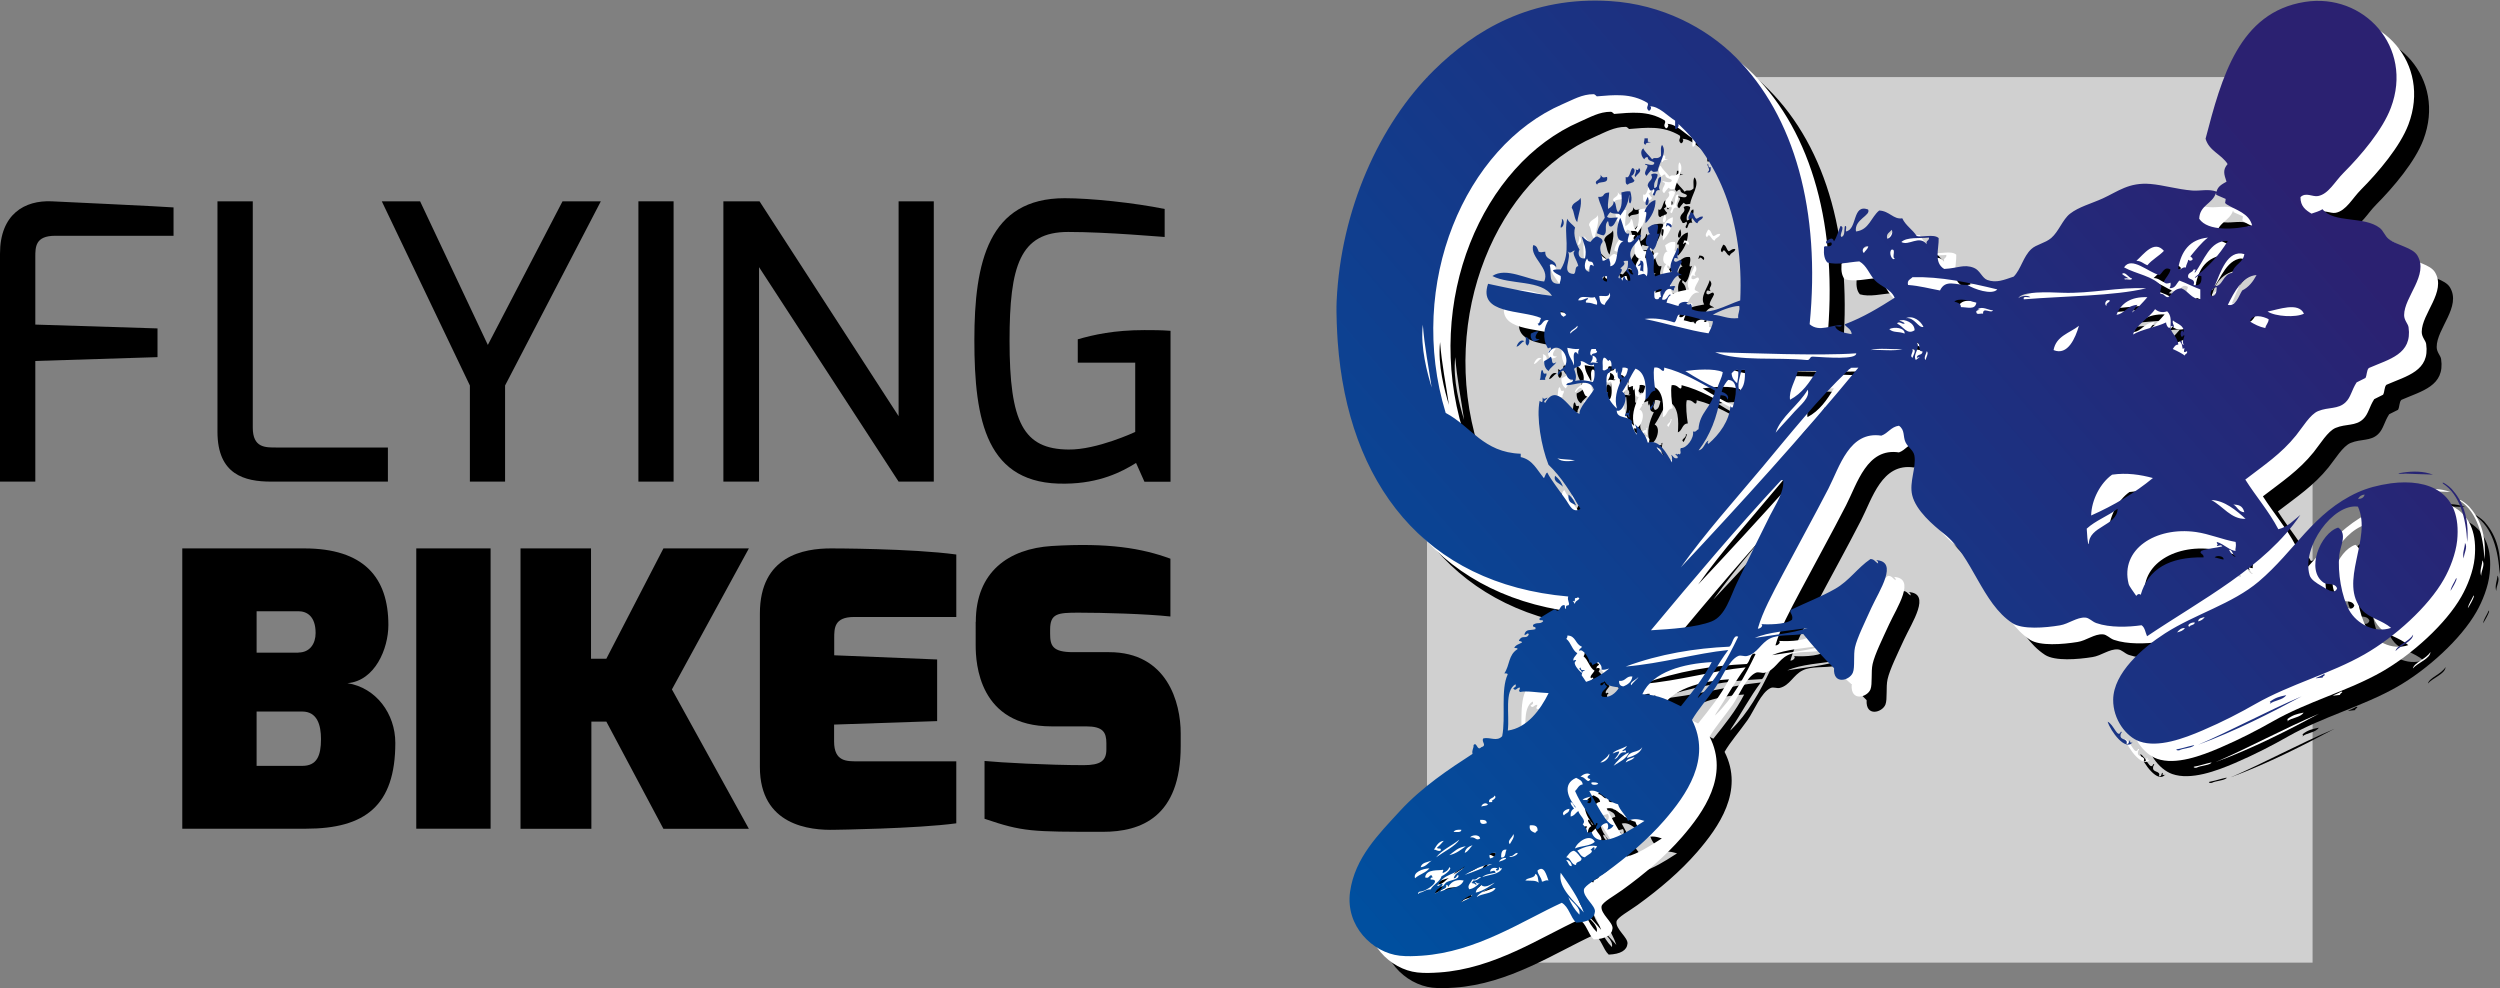
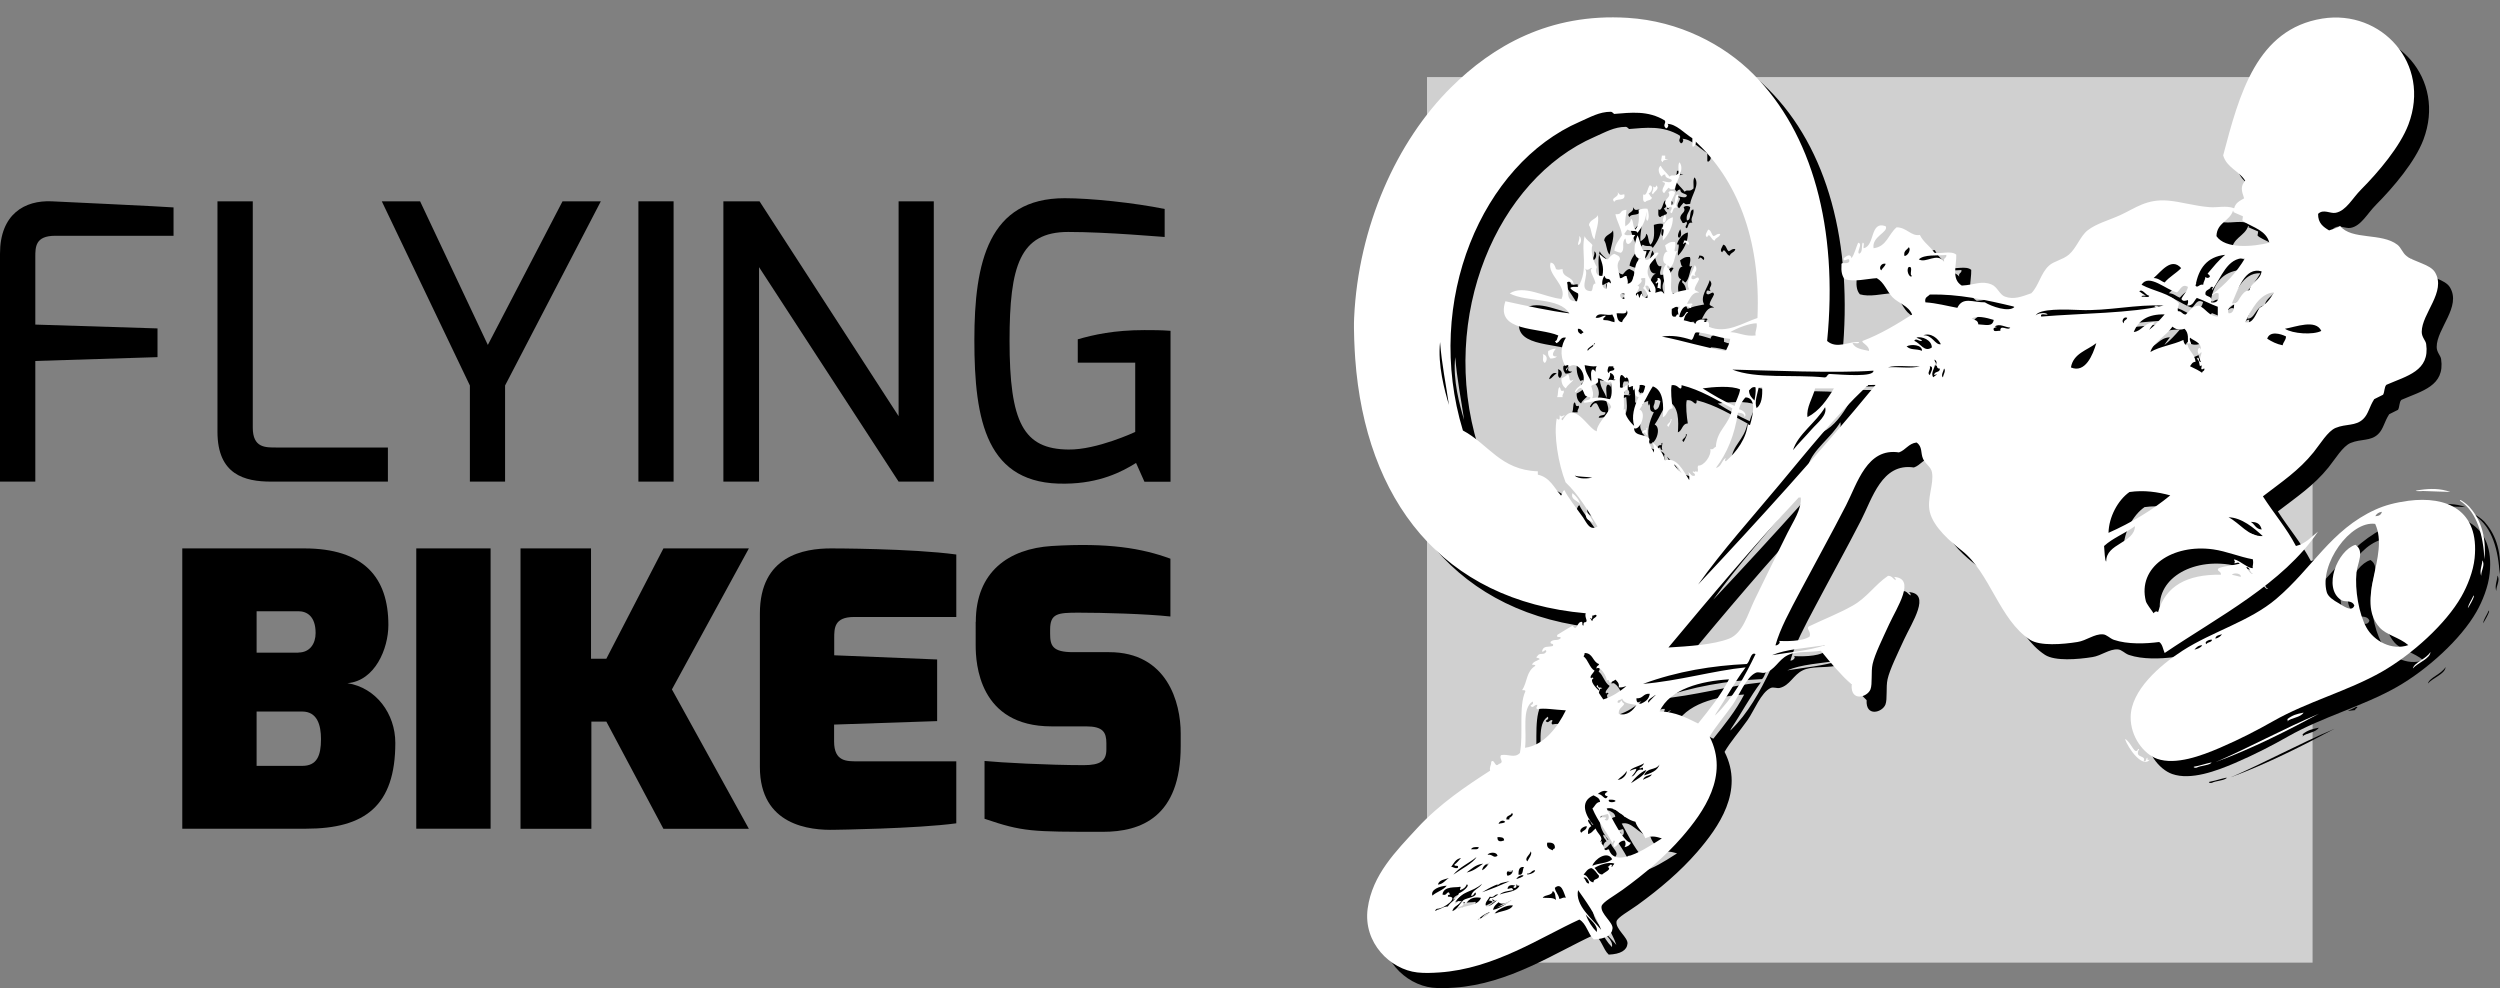
<svg xmlns="http://www.w3.org/2000/svg" version="1.1" x="0px" y="0px" viewBox="0 0 2088.8 825.9" style="enable-background:new 0 0 2088.8 825.9;" xml:space="preserve">
  <rect x="0" y="0" width="2088.8" height="825.9" fill="#808080" stroke="none" />
  <style type="text/css">
	.stlay0{fill:#D0D0D0;}
	.stlay1{fill-rule:evenodd;clip-rule:evenodd;}
	.stlay2{fill-rule:evenodd;clip-rule:evenodd;fill:#FFFFFF;}
	.stlay3{fill-rule:evenodd;clip-rule:evenodd;fill:url(#SVGID_1_);}
</style>
  <g id="Layer_3">
    <rect x="1192.3" y="64.4" class="stlay0" width="739.9" height="739.9" />
  </g>
  <g id="Layer_2">
    <g>
      <path class="stlay1" d="M1401.1,142.7c0.9,0,1.8,0,2.8,0c0,0.9,0,1.8,0,2.8c7.1,1.1-3-0.4-1.8,2.8    C1399.5,146.6,1401.2,145.8,1401.1,142.7z" />
      <path class="stlay1" d="M1391,167.6c4,0.1,1.3,6.7-0.9,6.4c0.9,1.2,1.5,2.8,2.8,3.7c-0.4,2.7-4.3,1.8-5.5,3.7    c-2.6-0.1-1.7-3.8-1.8-6.5C1388.7,177,1389.2,169.8,1391,167.6z" />
      <path class="stlay1" d="M1396.5,167.6c3.2,3-2.1,5.3-2.8,7.4c-2.3-0.9,1.3-3.5,0-6.4C1395.1,169.5,1396,169.5,1396.5,167.6z" />
      <path class="stlay1" d="M1364.3,173.1c1.9,2.5,1.7,2.7,5.5,1.8c1.6,6.5-7,2.8-8.3,6.5C1357.7,177.5,1365.9,177.9,1364.3,173.1z" />
      <path class="stlay1" d="M1373.5,216.4c-2.8,0.3-1.9-3-2.8-4.6c-3.8,3.5,0.3,9.2-3.7,12c-2.2-0.3-3.8-1.1-5.5-1.8    c0.8-5.6,4-8.9,6.4-12.9c-0.9-6.8-4.2-11.1-5.5-17.5c6.6,0.4,2.4-3.3,9.2-3.7c-0.1,4.8-1.5,8.3-0.9,13.8c2.9-2,4.7-3.6,4.6-6.4    c2.5,1.3,1.2,6,3.7,9.2c3.8-3.8,3.1-10.8,2.8-16.6c2.2-0.6,4.2-1.3,7.4-0.9c0.9,2.4,1.8,7.9,0,10.1c-2.1-0.7-0.4-5.2-0.9-7.4    c-0.6,7.7-3.9,12.7-7.4,17.5c-0.9-3-5.3-0.4-8.3-2.8c-1.2,0.9-1.8,2.5-2.8,3.7c1.3,2.1,6.4,0.3,9.2,0.9    C1376.9,211.2,1376.6,215.2,1373.5,216.4z" />
      <path class="stlay1" d="M1403.9,191.5C1407.1,200.5,1398.3,201.3,1403.9,191.5L1403.9,191.5z" />
      <path class="stlay1" d="M1439.8,204.4c2.8,0.6,2.5,4.2,4.6,5.5c1.9-0.5,2.6-2.3,5.5-1.8c-0.4,2.9-4,2.8-4.6,5.5c-3,0-4.2-7.6-6.4-2.8    C1436.3,209.4,1439.3,205.9,1439.8,204.4z" />
      <path class="stlay1" d="M1332,210c2.5,1,2.1,6.8-0.9,7.4C1330.9,214.4,1332.7,213.4,1332,210z" />
      <path class="stlay1" d="M1312.7,303.9c-1.6,1.8-5.2,7,0.9,6.5c-1.1,1.3-3.2,1.7-5.5,1.8c-1.2-1.5-2.4-3.1-1.8-6.4    C1308.3,305.1,1309.8,303.8,1312.7,303.9z" />
      <path class="stlay1" d="M1301.6,308.5c3.9,0.8,4.2,4.8,1.8,7.4C1300.3,314,1303,311.1,1301.6,308.5z" />
      <path class="stlay1" d="M1300.7,312.2c-2.8,0.9-3.5,3.9-6.4,4.6C1294.9,314,1297.9,310.1,1300.7,312.2z" />
      <path class="stlay1" d="M1315.4,336.2c1.8,0.4,0.1,4.2,3.7,2.8c0.7,2.8-1.6,2.7-0.9,5.5c-1.5,0-3.1,0-4.6,0    C1314.8,342.3,1314,338.1,1315.4,336.2z" />
      <path class="stlay1" d="M2059.9,423.7c-5.4-0.4-14.6-0.4-24-0.9c3.5,0.2-11.7,0.5-0.9-0.9C2042.7,420.8,2051.7,420.5,2059.9,423.7z" />
      <path class="stlay1" d="M1326.5,424.6c2.8,2.4,5.4,5.1,6.4,9.2C1329.8,430.3,1324.8,430,1326.5,424.6z" />
      <path class="stlay1" d="M2086.6,480.9c2.7,3.6-1.1,8.7-0.9,12.9C2084.1,489.6,2086.7,484.6,2086.6,480.9z" />
      <path class="stlay1" d="M1937.4,608c-2.8,4.3-10.1,4.1-13.8,7.4c0.6-0.8,1.1-1.6,0-1.8C1928.4,609.9,1931.4,609.3,1937.4,608z" />
      <path class="stlay1" d="M1332.9,532.4c3.3-1.4,0.6,3.1,2.8,2.8c-0.3-1.9,0.2-2.9,1.8-2.8c2.1-0.9-1.2-4.2,0-7.4    c-120.4-10.6-184.1-95.2-192.6-212.8c-0.5-7.1-1.4-23.6-0.9-34.1c3.5-76.1,35.5-147.5,81.1-192.6c34.5-34.2,81.8-62.1,147.4-58    c43.2,2.7,80.3,22.3,105,47c49.3,49.3,71,128.6,61.7,223c8.1,7.1,18.6,0.1,26.7,0.9c-0.1,2-3.9,0.4-5.5,0.9    c2.1,4.6,8.2,5.3,13.8,6.5c0.4-4.4-6.3-6.6-5.5-8.3c15.4-5.8,28.5-13.9,41.5-22.1c-3-7.5-11.5-9.3-16.6-14.7    c-4.6-5-6.8-12.3-12.9-15.7c-8.4,0.5-18.4,3.3-26.7,0.9c-2.4-2.6-3.2-6.7-2.8-12c-0.5-3.2,4.8,0.2,6.4-2.8    c0.6-5.1-5.4,2.1-4.6-2.8c2.3-1.8,5.4-4.3,6.5,0c2.6-3.6,3.6-8.7,5.5-12.9c4.4,0.7-1.7,7.7,0.9,9.2c3.1-1.5,1.8-5.6,2.8-9.2    c2-0.2,0.4,3.3,0.9,4.6c9.7-1.9,5-23.2,18.4-18.4c2.8,5-11.8,8.4-10.1,18.4c11-1.3,12.6-12,19.4-17.5c8.6,0.2,12,7.7,19.3,6.5    c2.8,6.1,8.5,9.3,12,14.7c4.5,1.6,14.2-2,18.4,1.8c0.3,9.1-4.3,20.4,4.6,25.8c11.3-0.6,16.3-4.4,24.9-0.9c4.9,2,6.7,8.5,11.1,10.1    c7.6,2.8,14.1,0,22.1-2.8c6.2-6.2,7.9-16.8,14.7-23c4.2-3.9,11.5-4.9,16.6-9.2c6.4-5.4,9.5-15.4,15.7-20.3    c7.4-5.8,17.8-8.4,27.6-12.9c12.6-5.8,21.7-13.5,39.6-12c10.9,0.9,22.4,4.6,35,5.5c6.6,0.5,13.4-1.6,20.3,0.9    c1-4.5,4.8-6.3,8.3-8.3c-2.2-6.4-3.2-10,0.9-14.7c-5-8.2-15.6-10.9-18.4-21.2c13.5-51.2,28-105.5,82.9-114.2    c49.3-7.9,91.1,37.6,71.9,88.4c-6.9,18.3-24.9,39.6-39.6,54.4c-7.3,7.3-12.4,17.7-21.2,19.3c-4.6,0.9-10.3-3.5-14.7,0.9    c-0.1,7.8,4.4,10.9,9.2,13.8c3.2-1.1,6.6-2,9.2-3.7c9.6,12,34.6,5.4,47.9,15.7c3,2.3,4.3,6.8,7.4,9.2c7.3,5.6,19.9,7,24,13.8    c9.7,16.2-11.1,34.4-11.1,49.8c0,4.5,3.3,7.2,3.7,10.1c3.3,22.6-16.1,26.6-33.2,34.1c-1.9,1.8-1.4,5.9-2.8,8.3    c-2.5,1.2-4.9,2.5-7.4,3.7c-4.2,6.5-4.8,12.4-9.2,16.6c-6.3,6.1-14.3,3.8-23,7.4c-6.6,2.7-13,13.6-18.4,20.3    c-12.5,15.5-26.7,24.8-42.4,36.9c9,14.1,19.7,26.4,27.6,41.5c8.2-2,12.7-7.5,18.4-12c-29.3,43.5-82.8,70.8-128.1,101.4    c-1.4-3.2-1.8-7.4-4.6-9.2c-11,1.5-26.4,2.1-37.8-1.8c-3.6-1.3-5.9-4.4-9.2-4.6c-7.1-0.5-13.9,5.3-21.2,6.4    c-12.5,2-31.3,3.5-39.6-1.8c-25.7-16.7-33.5-56.1-57.1-74.6c-9.2-7.2-23.6-19.4-26.7-32.2c-2.7-11.1,3.6-23.1,1.8-33.2    c-0.8-4.5-5.3-6.7-7.4-11.1c-2.3-5-0.3-10.2-5.5-13.8c-6.7,0.9-9,6.3-14.7,8.3c-26.7-4.1-34.8,25.9-44.2,44.2    c-12,23.4-25.4,47.5-37.8,71c-9.5,18-17.1,31.9-21.2,46.1c2,0.4,5.1-2.8,2.8-3.7c4.6,0.3,20.2,0.6,25.8-3.7    c1.3-4.4-2.9-6.1-0.9-8.3c12.7-6.1,25.4-11.1,36.9-17.5c11.9-6.7,18.6-17.5,29.5-24.9c3.4,0,4.1,2.6,6.4,3.7    c0-1.6-0.7-2.4-1.8-2.8c19.4,0.9,2.7,25.7-3.7,39.6c-5.4,11.8-12,25.1-13.8,33.2c-1.5,6.6,0,16.6-1.8,21.2    c-2.7,6.7-16.6,10.5-15.7-3.7c-9.2-8.9-17.7-18.5-25.8-28.6c-10,1.7-20.3,0.1-27.6,3.7c-7.9,3.8-10.7,12.7-19.3,14.7    c-2.4,0.5-5.2-1-7.4,0c-8.1,3.6-14,19.2-19.3,26.7c-7.2,10.2-14.3,18.1-19.3,26.7c16.6,32.6-5,63-23,83.8    c-13.9,16-31,30.6-49.8,44.2c-6.6,4.8-17,10.4-17.5,13.8c-0.9,6.3,9.7,13.3,9.2,18.4c-0.5,5.6-5.8,8.8-15.7,9.2    c-4.9-4.6-6-13.1-12-16.6c-32.6,14.9-71.2,41.1-117,44.2c-6.3,0.4-12.2,0.7-18.4,0c-22.5-2.5-45.4-24.7-41.5-53.4    c3.9-28.4,23.7-47.9,41.5-67.3c18.7-20.3,41.4-35.4,60.8-47.9c-0.7-3.5,1.1-4.4,0.9-7.4c2.9-3.1,2.9,5.6,6.5,1.8    c5.3-1.5-0.4-4.7,1.8-7.4c5.8-1.2,11.2,3,15.7-1.8c3.1-15.6-1.3-38.8,4.6-51.6c-0.2-1.1-1.7-0.8-2.8-0.9    c4.7-6.9,3.2-15.4,11.1-20.3c-0.2-1.1-1.7-0.8-2.8-0.9c1-2.7,4.2-3.2,6.4-4.6c-0.5-1.9-4.4-0.2-1.8-2.8c2.1-3.3,5.5,0.1,7.4-3.7    c-0.6-2.8-2,0.9-3.7,0c1.3-5.3,5-3.3,9.2-4.6c1.1-3-3-0.7-1.8-3.7c3.3-2.4,5.5-0.1,8.3-2.8c0.4-2.2-4.2,0.5-2.8-2.8    c3.6-2.1,12.6-8,12.9-7.4C1329.9,540.4,1330.2,533.6,1332.9,532.4z M1318.2,363.8c9.7-17.8,20.7,6.8,28.6,9.2    c-0.6-5,8.1-13.8,12-20.3c-3.4-10.3-16.1-3.2-23-3.7c0.2-3.2,6-0.8,5.5-4.6c-5.3,0.4-5-4.9-7.4-7.4c-3.4-1.2-4.1,5-5.5,2.8    c2.1-5.2,6.6-4,7.4-10.1c1-8.6-9.1-17.8-14.7-7.4c-0.7-2.8,2.5-1.8,1.8-4.6c-1.6-0.4-2.4,1.4-2.8,0c-4.8-8.4-2.7-17.9,0.9-23    c-5.2-0.9-4.6,4-8.3,4.6c0-0.9-0.7-1.1-0.9-1.8c1.8,0.3,1.7-2.1,2.8-4.6c-16.2-6.9-53-2.7-44.2-28.6c16.9,3.7,37.8,8.3,53.4,10.1    c-8.4-13.7-35.3-9-49.8-16.6c11.5-7.8,29.4,3.3,43.3,4.6c5.2-11.3-12.2-19.9-9.2-30.4c3.1,0.3,3.7,3.1,4.6,5.5    c2.9,1,2.1,0.1,5.5,0c-0.4,7.8,9.1,5.6,9.2,12.9c-1.2-1.5-3.9-3.4-5.5-1.8c1.9,6.4-2.1,16.3,8.3,15.7c0.3-2.2,1.5-3.5,0.9-6.5    c-2.3-1.4-5.1-2.3-6.5-4.6c1.2-1.3,4-0.9,6.5-0.9c9.2-14.8,2.1-29.5,5.5-42.4c1.3,3.3,4.5,4.7,6.4,7.4c-1.9,5.6,1.1,14.2,3.7,18.4    c-1.7,3.4-0.5,8,4.6,7.4c1.8-8.1-1-11.9-2.8-18.4c2.6,1.4,3.9,4.1,7.4,4.6c1.6-1.8,2.8-3.9,5.5-4.6c1.9,1.2,4.7,1.5,4.6,4.6    c-3.9,5.1-0.9,8.7,0,15.7c2.7,0.2,2.8-2.1,5.5-1.8c0.3,2.2,1.5,3.5,0.9,6.5c8.5-1.4,3-17.3,11.1-21.2c-7.6,0.9-5.7-13.1-2.8-19.3    c2.5,4.5,3.2,15.5,7.4,12.9c0.2,3-1.6,3.9-0.9,7.4c4.9,1.7,7.2-8,11.1-5.5c-3.1,6-9.1,9-9.2,15.7c-0.1,7.1,8.4,10.6,6.4,17.5    c4.4-0.9,4.8-2.6,7.4,0.9c2.9-8.9-4.5-17.2,1.8-24.9c-4.8-0.7-2-12.3,1.8-10.1c-2.2-0.5-2-3.5-2.8-5.5c2.2-1.5,3.9-3.4,8.3-2.8    c1.5,4-2.7,9.5,1.8,7.4c-2.2,4.2-2.2,10.7-5.5,13.8c-1.3,0-2.9-3.9-2.8,0c6.7,5.2,0.7,16.9,4.6,22.1c5.5-2.3,5.6-2.1,13.8-3.7    c-3.8-6.3,2.9-13.8,4.6-20.3c4,5-2.3,6.1,0.9,9.2c-2.3-0.5-3.6-1.6-3.7,1.8c2.3,3,5.5-3.4,6.4,0.9c-1.1,2.9-3.1,4.9-3.7,8.3    c0.6,1.6,2.8,1.5,3.7,2.8c-5.5-0.8-7.5,4.7-10.1,9.2c1.3,0.5,4.8-1.1,4.6,0.9c-1.5,0-0.5,2.6-1.8,2.8c-5.7-5.4-9.2,5.4-9.2,7.4    c4.9,1.8,5-6,7.4-3.7c-2.2,1.1-3,3.8-3.7,6.4c3.6,0.7,6.7,1.9,10.1,2.8c-0.6-3,5.8-4.4,8.3-2.8c-3.7,0.3-0.1,2.5,1.8,0.9    c0.8,1.1,1.2,2.5,0.9,4.6c14.5,6.1,28.1-3.3,40.5-7.4c3.1-67.7-18.4-116.5-51.6-147.4c0.8,2.4-2.3,5.6-2.8,3.7c0-2.2,0-4.3,0-6.5    c-6.5-3.9-13.6-12.2-21.2-12c2.2,0.2,0.6,4.1-0.9,3.7c-3.1-3,0.5-4-0.9-6.4c-14-8.6-28.5-6.6-42.4-5.5c-0.2,0-1.4-1.8-2.8-1.8    c-9.5,0-16.9,4.4-25.8,8.3c-81.5,35.3-130.7,149.9-97.7,258c21.1,11.1,31.4,33.1,62.6,34.1c0,0.9,0,1.8,0,2.8    c10.1,2.2,13.6,11,19.4,17.5c1.1-1.4,1.1-3.8,2.8-4.6c2.5,5.5,10.9,16.2,15.7,23c3,4.4,5.5,11.3,12,7.4    c-7.9-13.3-15.8-26.5-26.7-36.9c-6.1-15.5-10.1-39.6-7.4-53.4c3.8,3.2,1.8-2.6,2.8-2.8c0.1,2.3,3.1,0.3,3.7,0    C1320.1,360.9,1315.3,362.3,1318.2,363.8z M1864.6,210c7.3,10.8,30,9,44.2,5.5c-2.7-10.2-13.2-12.6-21.2-17.5    c-2.3-1.6-1-1.2-0.9-4.6c-2.7-1.3-5.7-2.3-8.3-3.7c0.5,0,1-0.7,0-0.9C1875.6,197.6,1864.9,198.6,1864.6,210z M1603.8,226.5    c3-0.1,5.6-5.4,3.7-7.4C1606.2,221.5,1602.9,221.9,1603.8,226.5z M1615.8,229.3c6.2,3.6,14.8-6,21.2,1.8c-1-3.4,2.3-2.6,1.8-5.5    C1630.8,226.4,1620.5,225,1615.8,229.3z M1847.1,251.4c2.1,2.1,3-1.7,6.5-0.9c0.2-2.6,1.7-3.8,1.8-6.5c1.4,1.1,2.3,1.1,3.7,0    c0.3-1.8-1.2-1.8-1.8-2.8c4.7-5.5,9.1-11.2,14.7-15.7C1856.6,227.2,1849.6,237,1847.1,251.4z M1860,252.3    c-0.9,2.8-5.3,2.1-4.6,6.5c1.5,2.2,6.3,1.1,4.6,6.4c5.6,1,6.8-2.4,6.5-7.4c-3.3-1.7-5.2,2.6-5.5,0.9c11-8.4,20.4-18.3,27.6-30.4    c-15.3-0.7-19.9,16.8-27.6,26.7C1860.3,253.1,1863.5,252.2,1860,252.3z M1812.1,245c4.2,0.1,6,2.6,9.2,3.7    c3.9-4.7,9.6-7.6,13.8-12C1826.9,227.3,1818.4,239.4,1812.1,245z M1584.5,238.5c1-2,3.1-3.1,3.7-5.5    C1584.7,232,1582,236.5,1584.5,238.5z M1343.1,236.7c-1.6-1.1-3.6,3.7-6.4,0c5.1,5-6.3,19,5.5,19.3c2.2-1.2,0.4-6.3,3.7-6.5    C1345,244.4,1339.5,238.3,1343.1,236.7z M1610.3,243.1c-2.9-0.4,1.5-8.3-2.8-7.4C1604.9,238.1,1608.1,245.7,1610.3,243.1z     M1877.5,266.2c6.8,0.6,6.8-10.1,14.7-11.1c1.4-7.2,9.1-8.1,10.1-15.7C1888.1,235.3,1882.4,254.9,1877.5,266.2z M1355.1,254.2    c-0.1-4.8,0.5-7.5,3.7-4.6c-1.1-6.9-4-1.2-5.5-6.5C1351.2,245.3,1349.4,253.4,1355.1,254.2z M1379.9,259.7    c1.8-4.3,1.3,0.9,2.8,1.8c0.1-1.7,0.6-3.1,1.8-3.7c0.2,2.6,1.6,3.9,4.6,3.7c0.3-4.3-1.7-6.3-3.7-8.3c1.8-1.6,2-4.8,1.8-8.3    c-1.4,0.2-3.4-0.3-3.7,0.9c2.5,1.7-1.6,4.5-2.8,5.5C1385.3,252.3,1377.5,258.1,1379.9,259.7z M1801.9,250.5    c10.1,5.5,24.2,7.1,31.3,15.7c-0.3,2.2-1.5,3.5-0.9,6.5c3.3-0.2,3.4,2.8,6.5,2.8c3.3-2.8,5.1-7.2,11.1-7.4    c5.9,2.4,7.9,8.7,15.7,9.2c0-2.8,0-5.5,0-8.3c-6.1-2.2-11.4-5.2-17.5-7.4c-2.5,2.5-3.1,6.8-8.3,6.4c0.8-1.1,1.2-2.5,0.9-4.6    c-2.4,0.7-4.2,1.4-5.5-0.9c1.6-3.7,4.6-5.8,5.5-10.1c-5.1-3-6.4,2.6-9.2,4.6C1822.5,255,1808,240.7,1801.9,250.5z M1391.9,256    c-2.1-1-0.3-5.8-4.6-4.6C1387.5,253.8,1390.6,257.8,1391.9,256z M1805.6,259.7c-1.1-0.3-5.7,0.1-2.8,0.9c1.6-0.5,5.4,1.1,5.5-0.9    c-3-0.4-5.5-6.1-8.3-3.7C1801.7,257.5,1803.7,258.6,1805.6,259.7z M1888.5,281.8c6.6,1.8,8.9-7.3,12-12c5.5-2.8,9.1-7.5,12-12.9    C1900.7,257.8,1893.7,271.3,1888.5,281.8z M1366.1,258.8c0.1,2.3,1.3,3.6,3.7,3.7c0-1.5,0-3.1,0-4.6    C1368.2,257.8,1366.9,258.1,1366.1,258.8z M1625,258.8c-1.6,1.8-4.6,2.1-3.7,6.4c9.8,0.7,17.9,3,26.7,4.6c4.6-9.7,13.2-4.4,23-4.6    c5.1,3.3,20.4,8.8,24.9,3.7C1671.9,263.2,1648.7,258.1,1625,258.8z M1874.7,274.5c4.1,0.1,4.3-3.6,4.6-7.4    C1875.5,267.1,1873.1,271.9,1874.7,274.5z M1750.3,271.7c-11.9-0.5-34-1.4-36.9,4.6c1.4-1.8,8-3,10.1-0.9    c-1.9,0.6-6.4-1.5-5.5,1.8c33.9-2.8,75.2-2.7,102.3-9.2C1797.8,266.7,1773.8,272.7,1750.3,271.7z M1409.4,270.8    c0.1,2.9-0.9,7.1,2.8,6.4c1.4-0.1,0.7-2.3,2.8-1.8c-0.5-3.5-1.3-4.3,0.9-6.4C1412.6,268.4,1411.4,270,1409.4,270.8z M1363.3,274.5    c0.5,3.5,0.8,7.2,4.6,7.4c0.5-3.5,6.6-6.2,3.7-10.1C1372.2,276,1366.6,274,1363.3,274.5z M1345.8,278.1c3.9,0.5,5.1-1.6,8.3-1.8    c0,1.8-2.5,1.2-1.8,3.7c6.1,0.2,4.8,1,9.2,1.8c0.5-3.3-1.1-4.5-1.8-6.5C1355.6,277.1,1347.6,272.7,1345.8,278.1z M1808.4,288.3    c4.8-3.8,8.9-8.3,12.9-12.9c-13.9-0.4-22,5-25.8,14.7c6.6-0.6,8.5-7.8,17.5-8.3C1811.5,284,1809.7,285.9,1808.4,288.3z     M1660,279.1c2.6,0.8,5.4,1.3,5.5,4.6c5.9,0.2,11.9,2.5,12.9-3.7C1672.8,278.2,1663.5,275.8,1660,279.1z M1787.2,282.8    c-0.4-2.9,2.5-2.4,2.8-4.6C1786.6,276.7,1784.8,281.5,1787.2,282.8z M1480.4,282.8c-6.1,0-16.3,4-22.1,7.4    c7.7,0.3,12.2,3.8,21.2,2.8C1478.9,288.7,1481.1,287.1,1480.4,282.8z M1921.7,287.4c6.5,4.2,23.5,5.3,30.4,1.8    C1947.5,279.1,1930.7,285.8,1921.7,287.4z M1678.5,288.3c0.1,2,3.9,0.4,5.5,0.9c-0.3-6,6.6,0.3,8.3-2.8c-4-0.1-9-3.8-12.9-0.9    C1684.4,286.4,1677,285.5,1678.5,288.3z M1850.8,318.7c-0.8-2-0.1-4.5-2.8-6.5c0.6-0.1,1.1-0.1,0.9-0.9c1.9,0.2,0.2,4.1,2.8,3.7    c-2.5-2.8,1.5-7,0-8.3c-0.2,1-1,1.4-1.8,1.8c-2.3-2.1,0.1-8,1.8-3.7c0.1-6.5-5.8-7.1-9.2-10.1c-0.7,2.8,0.9,3.4,0.9,5.5    c-1.1-0.1-2.1-1.6-2.8,0c-0.4,4.4,6.1,8.3,6.4,14.7c-2.7,0.1-3.4,2.1-4.6,3.7c4.3,2,7.8,3.8,10.1,5.5c0-1.8,2.5-1.2,1.8-3.7    C1849,323.7,1854.5,315.6,1850.8,318.7z M1837.9,287.4c-4.2,1.3-7.4,0.5-10.1-1.8c-5,7.6-16.5,13.6-18.4,21.2    c7.9-4.7,19.1-6,27.6-10.1c0,2,2.1,6.3,3.7,3.7C1840.6,296.7,1841.8,291,1837.9,287.4z M1333.9,292c0-1.2,1.6-0.8,1.8-1.8    c-1.4-1-1.9-3-4.6-2.8C1330.7,290.2,1332.2,291.1,1333.9,292z M1401.1,293.8c18.2,3.5,36.9,9.6,53.4,12c1.4-3.2,3.3-5.9,3.7-10.1    c-10.6-0.8-17.9-4.9-28.6-5.5c-1.9,1.5-1.6,5.1-3.7,6.5C1417.5,293.9,1409.7,292.5,1401.1,293.8z M1907,295.6    c3.8,2.4,7.8,4.5,12.9,5.5c0.5-2.9,2.7-4,2.8-7.4C1917.9,291.3,1908.9,289.1,1907,295.6z M1634.2,300.3c-2-4.7-8.4-10-14.7-7.4    C1627,292.1,1629.6,301.2,1634.2,300.3z M1618.6,297.5c-2.4,0.8-5.1-2.8-6.5,0c5.3,2,8.4,9.9,14.7,5.5c-0.1-6.3-8.3-9.5-12.9-8.3    C1615.3,295.8,1617.7,295.9,1618.6,297.5z M1223.3,350.9c-2.5-17.4-6-34-7.4-52.5C1213.7,317.5,1219.7,339,1223.3,350.9z     M1339.4,305.8c1-2.4,7.3-4.4,5.5-6.5C1343.9,301.7,1337.7,303.7,1339.4,305.8z M1743,319.6c11.9,5.1,18.3-10.3,21.2-20.3    C1756.4,305.4,1745,307.8,1743,319.6z M1618.6,305.8c0.1-5.1-8.9-5.8-12.9-3.7C1609.3,305.4,1613.1,303.7,1618.6,305.8z     M1628.7,326.1c-0.2-3.6,5.1-1.7,4.6-5.5c-4.6,0.6-0.8-7.2-4.6-7.4c3,5.4-3.8,9.9-0.9,14.7    C1629.6,326.5,1633.3,324.1,1628.7,326.1z M1342.2,332.5c0.6-3.4-1.2-9.2,0.9-11.1c1.8-0.3,1.8,1.2,2.8,1.8    c-0.3-2.1,0.2-3.5,0.9-4.6c-4.1,0.4-6.9-0.5-10.1-0.9C1337.5,325.3,1340.8,327.1,1342.2,332.5z M1356.9,324.2    c0-2.8,4.6-0.9,4.6-3.7c-0.7-0.2-1.1-0.8-0.9-1.8c-1.2,0-2.5,0-3.7,0C1356.2,319.3,1354.9,323.8,1356.9,324.2z M1616.7,318.7    c-8.6,0.6-19.6-1.2-26.7,0.9C1598.6,319,1609.7,320.8,1616.7,318.7z M1625,326.1c0.3-1.6,4.2-7.1,0-7.4    C1626.1,321.7,1622.2,324.4,1625,326.1z M1460.1,321.4c19.8,7.9,51.3,4,76.5,6.4c3.3,0.5,2.3-3.3,5.5-2.8    c11.1,0.6,36.5,2.7,35.9-2.8C1547.7,324.6,1486.8,322,1460.1,321.4z M1636.1,327.9c0.2-2.3,2.7-5.6,0.9-7.4    C1636.7,322.4,1633.9,326.6,1636.1,327.9z M1362.4,329.7c-0.6,0-1.2,0-1.8,0c1.8-1.9-0.3-5.1-2.8-5.5c0.5,3.3-1.1,4.5-1.8,6.5    C1358.3,328.7,1361.2,331.5,1362.4,329.7z M1378.1,368.4c-2.4-7.8-0.1-15.9,3.7-24c-4.6-0.8-2.4-4.8-3.7-7.4c0,4-1.6,0.2-0.9-1.8    c-1.7-0.2-2,1-3.7,0.9c0-3.3,0.5-7.3-1.8-8.3c-1.2,2.6-2.4-2.4-4.6-1.8c-1.7,2-0.6,6.7-0.9,10.1c1.9,1.8,3.8-1.6,6.4-1.8    c0,1.2,0,2.5,0,3.7c-5.7,0.7-1.8,13.3-3.7,17.5c0.2-0.7,0.8-1.1,1.8-0.9C1369,359.3,1376.3,367.3,1378.1,368.4z M1342.2,335.3    c1.1,3.8,2.3,6,0.9,10.1c5.3-1.2,9.7-0.3,14.7,0.9c2.4-3.7,1.3-10.6,0.9-14.7c-3.7,2.8-6.9-2.9-11.1-2.8    C1349.5,334.6,1343.8,332.9,1342.2,335.3z M1382.7,342.6c3.4-0.6,3.8-4.2,4.6-7.4c-1.1-0.8-2.5-1.2-4.6-0.9    C1382.6,339.5,1380.1,338.7,1382.7,342.6z M1430.6,407.1c1.7-2.4-0.4-2.8,0.9-5.5c4.8,0.5,11.3-8.5,10.1-13.8    c2.9,0.8,2.8-1.4,4.6-1.8c1-14.7,11.1-17.8,13.8-32.2c-13.4-7.1-26-15.2-42.4-19.4c-0.1,1.1,0.2,2.6-0.9,2.8    c-1.6,0-2.7-3.4-7.4-2.8c-1,4.3,0,14,0.9,19.4c-5,0.2-4.4,6.1-8.3,7.4c0.6-8.9,1.1-22.3-8.3-25.8c-4.1,6-6.9,13.4-11.1,19.3    c6.4,3,0.2,18.1-4.6,15.7c0,7.4,10.4,4.3,12.9,9.2c-1.5,2.8,2.2,8.2,3.7,11.1c0.4-4.1-0.2-7.1-1.8-9.2c4.5,4.4,9.3,8.5,11.1,15.7    c10-3,15.4,8.9,20.3,16.6c0-2.5,0.3-5.3-0.9-6.4c2.3,0.5,2,3.6,5.5,2.8c1.2-2.3-3.6-2.9-0.9-3.7    C1428.4,408.3,1429.3,405.1,1430.6,407.1z M1573.4,334.3c0,1.2-1.6,0.8-1.8,1.8c-25.8,24.5-48.6,53.2-71.9,81.1    c-23.3,28-48,55.4-68.2,83.8c50.9-54.2,100.9-109.2,148.4-166.8C1577.7,334.3,1575.6,334.3,1573.4,334.3z M1461.9,351.9    c1.2-4.9,3.8-8.5,4.6-13.8c-6.8-3.4-23.1-2.1-31.3-0.9C1443.7,342.5,1452.3,347.6,1461.9,351.9z M1473.9,339    c0.2,4.1,2.4,6.2,4.6,8.3c0.6-3.4,1.3-6.7,0.9-11.1C1476.2,335.7,1475.4,337.7,1473.9,339z M1480.4,353.7c4.2-3.2,5-9.8,4.6-17.5    c-0.9,0-1.8,0-2.8,0C1481.2,341.2,1478.2,348.5,1480.4,353.7z M1529.2,337.1c-1.9,7.7-7.6,16.2-6.5,24c10.1-5.3,16.3-14.4,22.1-24    C1539.6,337.1,1534.4,337.1,1529.2,337.1z M1465.6,354.6c2.8,0.3,7.2,3.8,4.6,6.5c0-3-2.6-3.5-5.5-3.7    c-2.8,18.7-9.1,33.9-18.4,46.1c4.7-0.8,4.7-6.4,8.3-8.3c-0.1,1.1-1.6,2.1,0,2.8c8.9-7.8,17.6-19.3,18.4-32.2    c0.1,1.1,0.3,2.2,1.8,1.8c2.7-9,5.5-22.6-3.7-23C1470.3,345.1,1466.1,350.5,1465.6,354.6z M1510.8,388.7    c4.4-5.4,10.4-11.4,15.7-17.5c4.8-5.5,13.1-11.6,11.1-18.4C1530.1,365.6,1514.8,375.5,1510.8,388.7z M1417.7,408.1    c-1.9-2.7-2.8-6.4-6.4-7.4C1412.3,403.4,1418.9,409.2,1417.7,408.1z M1343.1,411.7c-5-0.9-12.1-0.6-14.7-1.8    C1331.5,413.5,1340.2,412.4,1343.1,411.7z M1791.8,423.7c-9.8,6.8-17.2,20.9-17.5,34.1c19.1-8.5,36.5-18.8,51.6-31.3    C1815.6,423.8,1804.2,422,1791.8,423.7z M1406.7,553.6c16.5-1,37.7-2.3,50.7-7.4c11.6-4.6,15.5-20.4,21.2-32.2    c9.5-19.8,18.7-38.1,27.6-56.2c4.8-9.7,11.7-19.2,11.1-29.5c-0.6,0-1.2,0-1.8,0C1477.7,468.7,1442.1,511.1,1406.7,553.6z     M1903.3,460.6c-7.4-6.8-17.7-15.5-28.6-15.7C1884.3,449.8,1891.2,461.1,1903.3,460.6z M1902.4,455.1c-1.5-5.8-5.2-6.2-9.2-6.5    C1896.5,450.5,1897.3,454.9,1902.4,455.1z M1796.4,452.3c-8.1,6-18.4,9.8-25.8,16.6c0.4,3.9,0.5,12.9,1.8,12.9    C1772.2,466.7,1796.2,466.5,1796.4,452.3z M1895,487.3c-0.6-2.5,0.8-2.3,0-7.4c-11.1-2-21.9-6.7-33.2-8.3    c-33.7-4.7-63.4,14.6-56.2,43.3c0.6,2.2,4.2,6.8,6.4,10.1c0.9-1.5,2.5-2.1,3.7-0.9c6.2-21.8,24.1-31.8,52.5-31.3    c0.5-3.2-4.4-3-1.8-5.5c5.2-1.9,11.9-2.3,17.5-3.7c-1.2-2.4-4.5,0.8-4.6-0.9c1.6-0.4-0.2-1.2,0-2.8    C1884.9,481.4,1890.7,487.6,1895,487.3z M1889.5,486.4c1,2.2,4.1,6.9,5.5,5.5C1892.1,491.1,1892.9,486.6,1889.5,486.4z     M1884.9,494.7c0.6-3.1-6-3.7-7.4-1.8C1880.1,493.3,1882.3,494.2,1884.9,494.7z M1343.1,531.5c0.2-2.6,3-2.5,3.7-4.6    c-1.8-1.5-1.2,0.1-3.7,0c-0.1,1.1,0.2,2.6-0.9,2.8c0-0.5-0.7-1-0.9,0C1342.5,529.7,1342.1,531.3,1343.1,531.5z M1493.3,560.1    c14.2-2.4,30.3-3.6,44.2-8.3C1521.2,554.2,1504.8,555.1,1493.3,560.1z M1348.6,567.5c-5.4-1.7-4.9-9.2-12-9.2c0,1.3-0.4,2-0.9,2.8    c4,3.1,4.8,9.3,9.2,12c-0.8,1.7-4.8,4.9-2.8,6.5c0-0.9,1.6-1.2,1.8,0c-3.8,1.7,2.5,8.3,4.6,10.1c1-2.4-4-3.2-0.9-4.6    c0.5,3.7,2.2,1,3.7,2.8c-2.4-0.3-2.4,1.9-2.8,3.7c1.1,1.9,2.6,3.6,3.7,5.5c7.7-2.4,13.7-6.6,19.3-11.1c-2.2,0.3-3.5,1.5-6.4,0.9    c0.6-3.6-1.4-4.8-2.8-6.4c-1.1,1.3-3.5,1.4-4.6,2.8c-0.9-1.5-0.9-3.7-2.8-1.8c0.9-2.9-5.9-13.4-8.3-10.1    C1346.1,568.6,1348.6,569.3,1348.6,567.5z M1446.3,608.9c-0.4,1-1.1,2.2,0,0.9c14.2-13.8,24.1-31.8,33.2-50.7    c-4.2-2.2-4.4,6.3-7.4,8.3c-28.3,1.3-58,6-86.6,16.6c30.1-2.5,58.9-11.1,85.7-13.8C1462.1,582.3,1454.8,596.3,1446.3,608.9z     M1399.3,607.1c13.7,0.4,22.7,5.5,32.2,10.1c9.3-11.6,18.7-23.1,25.8-36.9C1434,581.7,1408,588.1,1399.3,607.1z M1379.9,596    c-0.2,3,1.1,4.4,3.7,4.6c3.6-1.6,6.8-3.7,7.4-8.3C1385.5,591.7,1385.5,596.7,1379.9,596z M1390.1,599.7c1-2.1,7.5-7.4,5.5-6.4    C1394,595.1,1388.1,597.4,1390.1,599.7z M1364.3,599.7c2.5,0.7,1.9-1.8,3.7-1.8c-0.3,1.8,1.2,1.8,1.8,2.8c-1.4,2.9-5,3.6-4.6,8.3    c6.5,2.2,12.2-2.8,14.7-7.4c-5-0.9-10.5-1.1-12-5.5C1367.7,598.2,1363.6,596.6,1364.3,599.7z M1286.9,637.5    c15.9-2.2,27.1-17.1,34.1-31.3c-9.8-0.5-18.3-2.2-24-0.9c-1.5-1.8,0.1-1.2,0-3.7c-2.8-0.2-3.1,3.4-5.5,0.9    c0.4-1.5,2.9-0.8,1.8-3.7C1283.8,604.4,1288.6,624.1,1286.9,637.5z M1386.4,650.4c-4.7,2.8-10.5,3.7-12,6.4    c1.7-0.7,3.4-1.5,5.5-1.8c0.1,2.7-5.6,7.9-3.7,6.4c3.8-1.1,3.1-6.8,9.2-5.5c0.8-4.3-3,0.6-2.8-1.8    C1384.3,653.2,1385.6,652,1386.4,650.4z M1388.2,655.9c-5.5,1.9-11.2,8.5-12.9,11.1C1380.1,663.7,1385.8,661.5,1388.2,655.9z     M1386.4,660.5c5.5-1.9,11-3.7,12.9-9.2C1395.8,656.7,1388.8,653.5,1386.4,660.5z M1364.3,664.2c4.4,0,8.3-5.2,7.4-7.4    C1370.1,660.2,1366.7,661.8,1364.3,664.2z M1385.5,664.2c2.3-1.7,6-2,7.4-4.6C1390,660.8,1386.2,661,1385.5,664.2z M1347.7,676.2    c3.9-0.6,6,6.6,8.3,1.8c-3.9-0.7-2.3-3,0-3.7C1353.3,672.2,1349.2,674.4,1347.7,676.2z M1387.3,713c-2-5.4-6.6-8.2-8.3-13.8    c-11-2.6-15.2-13.2-24-11.1c4.7,8.3,14.1,28.4,20.3,28.6c-1,2.1-2.8,3.3-5.5,3.7c1.3-1.2,1.3-4.3,0-5.5c-4.4,0.2-5.2,4-8.3,5.5    c-3-2.8,3-5.3-0.9-5.5c-0.2,0.7,0,1.8-0.9,1.8c-6.6-12.2-11.7-17.2-16.6-28.6c2.2-1.8,2.8-5.2,6.5-5.5c-0.3-3.4-3.1-4.2-5.5-5.5    c-12.2,5.3-6.5,17.3,0,24.9c-2.4-0.6-1.9-4.2-4.6-4.6c0,2.8,2,3.6,2.8,5.5c-2.1,0.9-3,3.2-2.8,6.4c3.2-0.5,4.3-3.1,6.4-4.6    c1.2,4.2,7.2,7.5,3.7,11.1c1.5,1.8,3.3,3.4,3.7,6.4c1.8,1.5,1.2-0.1,3.7,0c5.5,18.3,38.3-5.8,44.2-9.2    C1396.9,711.8,1392.9,710.5,1387.3,713z M1362.4,681.7c-1.1-1.1-3.3-1-5.5-0.9C1355.6,683.7,1362.4,683.1,1362.4,681.7z     M1275.8,691.8c-0.7,2.7-5,1.8-4.6,5.5c0.6,0,1.2,0,1.8,0c0.6,0,1.1-0.1,0.9-0.9C1271.5,696.6,1278.9,694.2,1275.8,691.8z     M1349.5,695.5c3.3-0.1,7.4-0.3,3.7,1.8c3.2,2.8,4.5-2,2.8-4.6C1353.6,693.5,1350.8,693.7,1349.5,695.5z M1264.8,701.1    c1.6-0.8,4.6-0.3,5.5-1.8C1268.3,697.2,1265.3,698.9,1264.8,701.1z M1333.9,708.4c1.4-2,4.6-2.1,4.6-5.5    C1335.7,703,1331.1,705.9,1333.9,708.4z M1269.4,714.9c0.1-2.9-2.8-2.7-5.5-2.8C1263.4,716.3,1266.9,715.8,1269.4,714.9z     M1309.9,723.2c0.2-1,1-1.4,1.8-1.8c0.4-4.1-2.4-5-6.5-4.6C1304.5,721.2,1307.4,722,1309.9,723.2z M1241.7,722.3    c2.6-0.2,6.3,0.8,6.5-1.8C1245.3,720.3,1242.6,720.4,1241.7,722.3z M1288.7,732.4c1-2.1,4.6-6.4,2.8-8.3    C1291.1,726.8,1286,729.6,1288.7,732.4z M1255.5,726.9c4.6-0.7,4.5,3.2,8.3,0.9C1263.1,723.7,1256.2,724.9,1255.5,726.9z     M1343.1,736.1c5-2.3,12.8-1.9,16.6-5.5C1355.7,722.9,1344.9,730.5,1343.1,736.1z M1227,743.4c6.2-4.5,16.7-9.7,19.3-14.7    C1240.1,733.9,1232,737.1,1227,743.4z M1225.1,737c2.2,0,2.7,1.6,5.5,0.9c1.4-3.3-3.1-0.6-2.8-2.8c2.2-1.5,3.7-3.7,5.5-5.5    C1228.8,730.3,1227.3,734,1225.1,737z M1250.9,739.8c3-1.3,4.4-4.2,6.4-6.4C1254.2,734.5,1251.5,736,1250.9,739.8z M1359.7,737    c0.2-1.3,1.5-1.6,1.8-2.8c-5-1.7-12.7,1.2-16.6,3.7c2.2,1.8,2.8,5.2,6.4,5.5c1.8-1.9,8.6-4.3,4.6-6.4c1.2,0.1,2.8-3.7,3.7-0.9    C1359.2,736.1,1358.6,736.8,1359.7,737z M1238,741.6c5.9-1.2,9.7-4.5,13.8-7.4C1245.5,735,1242.2,738.7,1238,741.6z M1281.4,743.4    c4.4,0.8,3.1-4.2,4.6-6.4C1281.8,736.6,1281.3,739.8,1281.4,743.4z M1340.3,750.8c0.2-2.8-3.4-6.4-4.6-4.6    C1337.9,747.1,1337.2,750.8,1340.3,750.8z M1344,749.9c-0.2-3.5,4.8-2,4.6-5.5c-2.1-2.2-3.4-5.2-6.4-6.4c-3.4,0.6-4.6,3.4-6.5,5.5    C1340,744.1,1339.4,749.5,1344,749.9z M1272.1,744.4c2.7-0.4,4.2-1.9,4.6-4.6C1272.5,739.4,1270.5,741.3,1272.1,744.4z     M1288.7,742.5c-1.8,1.8,6.7-0.1,6.5-2.8C1292.1,739.8,1292,742.8,1288.7,742.5z M1279.5,747.1    C1291.4,743.6,1282.2,742.1,1279.5,747.1L1279.5,747.1z M1214.1,751.7c4.5-0.4,6.1-3.7,9.2-5.5    C1219.7,747.5,1215,747.7,1214.1,751.7z M1250.9,758.2c8-2.7,15.6-5.9,23-9.2C1264.5,750.2,1257.7,754.2,1250.9,758.2z     M1227.9,767.4c2.4,1,3.2-4,4.6-0.9c-1.7,2.9-5.7,3.5-6.5,7.4c4.4-1.7,6.1-6.1,9.2-9.2c2.8-2.1,12.2-2.5,10.1-6.5    c-1.4,0.7-1.4,2.9-3.7,2.8c1.3-5.2,6.9-6,9.2-10.1C1242.3,758.6,1234.2,756.5,1227.9,767.4z M1232.5,756.3c-0.4-1.6,1.4-2.4,0-2.8    c-2.9,1-13.8-1.1-14.7,6.4c3.7,1.3,2.9-2,5.5-1.8c0,0.9,0.7,1.1,0.9,1.8c-1.1,0.1-2.2,0.3-1.8,1.8c10.1-0.5-3,10.2-9.2,10.1    c-1.8,0.8-1.8,3.1,0,0.9c3.5-0.5,5.1-2.9,9.2-2.8c2.4-4.4,7.6-5.9,9.2-11.1c2.8-0.9,9.7-6.5,6.4-7.4    C1237.2,754.3,1235.1,755.6,1232.5,756.3z M1265.7,760c5.7-2.2,14-2,16.6-7.4c-0.6,0-1.2,0-1.8,0c0-0.6-0.1-1.1-0.9-0.9    c1.1,4.5-5.1,2.6-0.9,0.9c-2.3-0.8-6.3-0.9-6.5,2.8c2.2-0.3,4-2,4.6,0.9C1272.6,757.1,1268.1,757.6,1265.7,760z M1209.5,761    c3.5-3.3,9-4.5,12-8.3C1215.5,752.9,1207.6,756,1209.5,761z M1311.8,754.5c0.5,3.8,3.2,5.4,3.7,9.2c2.2,0,2.7-1.6,5.5-0.9    C1319.2,758.5,1317.3,749.5,1311.8,754.5z M1350.5,789.5c-4.3-12.6-13.6-25-19.3-33.2C1328.5,769.1,1343.2,780.5,1350.5,789.5z     M1337.6,776.6c2.1,5.9,5.3,10.7,9.2,14.7C1348.1,785.5,1340.8,780.9,1337.6,776.6z M1301.6,762.8c5.8,0.3,8.4-0.3,11.1,1.8    c-0.7-2.7-0.2-6.5-2.8-7.4C1309.4,761.4,1303.3,759.9,1301.6,762.8z M1257.4,761.9c-1.1,2.4-5,5.4-2.8,8.3    c4.2-0.7,6.5-3.3,9.2-5.5c-2.7,2.2-3.4-1.8-4.6,0c1,0.2,2.2,1.5,0.9,1.8c-1.6-1.9-2.9-0.8-3.7-1.8c1.2,0,0.8-1.6,1.8-1.8    c3.2,0.1,4.3-1.8,6.5-2.8C1261,759.3,1261.6,763,1257.4,761.9z M1237.1,768.3c-0.1-1.1-0.3-2.2-1.8-1.8c1.1,4.4-4.3,2.5-4.6,5.5    c6.4-3.1,16.7-2.3,19.3-9.2C1245.7,761.9,1240.3,762.3,1237.1,768.3z M1264.8,766.5c-1.9,1.8-4.1,3.3-4.6,6.4    c5.9-1,15.5-7.7,15.7-8.3C1272.4,766.3,1267.7,769.5,1264.8,766.5z M1261.1,776.6c4.4-3.3,12.9-2.4,15.7-7.4    C1271.9,768,1261.8,773.8,1261.1,776.6z M1247.3,781.2c3.6-1.9,8-3,10.1-6.4C1253.1,776,1250,778.4,1247.3,781.2z" />
      <path class="stlay1" d="M1402,164.8c-2.2-2.7,7.4,2.7,7.4-1.8c-1.8-1.6-5.5-1.2-5.5-4.6c-1.6,0-2.4,0.7-2.8,1.8c-2.4-1.8-4-7-0.9-9.2    c1.2,3,4.5,5.6,7.4,9.2c2.2-2.5,3.9,0.8,7.4-2.8c0.2-3.1-0.7-7.5,0.9-9.2c4.7,6.3-2.9,15.2-3.7,22.1c-3.6,0.4-3.3,1-5.5-0.9    c-1.3,1.5-2.6,2.9-3.7,4.6C1398.5,171.2,1407.1,165.3,1402,164.8z" />
      <path class="stlay1" d="M1453.6,164.8c1.5-3.4-0.2,3.7,2.8,1.8c0.2,2.6,0.1,5-2.8,4.6C1456.4,168.9,1454.6,167.8,1453.6,164.8z" />
      <path class="stlay1" d="M1410.3,194.3c0.2,7.3-3.5,14.5-8.3,19.3c-0.8-3.9,2.5-11-0.9-9.2C1401.4,201.9,1405.2,195,1410.3,194.3z" />
      <path class="stlay1" d="M1419.6,213.6c3.1-0.4,5.4,1.9,3.7,3.7c-0.6-0.5-2.8-3.8-3.7-0.9C1418.2,216,1419.9,215.2,1419.6,213.6z" />
      <path class="stlay1" d="M1397.4,245c4.5-0.5,2.2,5.8,2.8,9.2c-0.7-0.5-1.5-1-2.8-0.9c0.1-2.1,1.8-6.3-0.9-3.7    C1394,248.7,1399,247.9,1397.4,245z" />
      <path class="stlay1" d="M1327.4,329.7c-1.8,2.8-5,4.2-6.4,7.4c-2.3-1.6-3.8-4.2-3.7-8.3c2.1-1,4-2.1,5.5-3.7    C1324.7,327.1,1322.7,333,1327.4,329.7z" />
      <path class="stlay1" d="M1408.5,362.9c2.4-1.4-1.1,5.1-1.8,6.4C1403.4,366.9,1409.5,366.1,1408.5,362.9z" />
      <path class="stlay1" d="M1388.2,372.1c0-0.6,0-1.2,0-1.8c2.1-1.6-0.9,3.9,0.9,5.5c-1.6,0.3-1.7-0.7-1.8-1.8c-1.1-0.2-1.6,0.2-1.8,0.9    C1383.7,374.8,1385.7,370.9,1388.2,372.1z" />
      <path class="stlay1" d="M2088.5,479.9c-1-19.7-6.1-39.5-20.3-48.8c-1.6-2.6,5.3,2.4,7.4,4.6C2084,445,2090.4,458.9,2088.5,479.9z" />
      <path class="stlay1" d="M1337.6,440.3c3,2.2,4.9,5.5,6.4,9.2C1340.7,446.9,1337.1,447.9,1337.6,440.3z" />
      <path class="stlay1" d="M2079.3,510.3c2.3-0.9-5.5,12.4-4.6,10.1C2075.6,516.5,2077.9,513.8,2079.3,510.3z" />
      <path class="stlay1" d="M2024.9,431.1c31.8-4.1,59.4,7.5,55.3,47.9c-1.1,11-6,23.3-11.1,32.2c-12.9,22.7-40.9,48.2-66.3,62.7    c-28.6,16.3-62.1,24.9-91.2,41.5c-12.9,7.3-27,14.7-44.2,22.1c-15.4,6.6-36.9,14.7-52.5,9.2c-11.2-4-22.3-18.4-22.1-35    c0.3-22.2,24.3-43.1,43.3-55.3c25.4-16.3,56.3-24.6,78.3-43.3c30.3-25.7,45.7-57.7,82.9-74.6    C2005.3,434.8,2013.8,432.5,2024.9,431.1z M1997.3,444c3-0.1,5-1.2,5.5-3.7C2000.1,440.6,1998.3,441.9,1997.3,444z M1956.7,507.6    c1.1,3.7,5.6,6.7,10.1,9.2c3.3,1.9,10.9,7.8,12.9,1.8c-2.1-5-7.8-2.4-11.1-4.6c-15.5-10.2-3-41.4,12-46.1c7.9,5.2,1.7,15.3,0.9,23    c-1.5,14.6,2,34.8,8.3,46.1c6.3,11.4,21.4,19.5,35,14.7c-7.6-6.5-18.3-8.4-24-14.7c-20.7-23.3,8.6-59.8-3.7-86.6    C1976.4,447.6,1950,484.3,1956.7,507.6z M1863.7,546.3c2.5-0.6,4.3-1.8,5.5-3.7C1866.9,543.4,1863.9,543.4,1863.7,546.3z     M1856.3,550.9c0.7-2,4.3-1.2,4.6-3.7C1858.3,546.8,1853.7,549.1,1856.3,550.9z M1846.2,555.5c2.7-0.7,5.3-1.5,6.4-3.7    C1849.2,551.8,1847.7,553.6,1846.2,555.5z" />
      <path class="stlay1" d="M2043.3,557.3c-0.1,5.7-10.7,9-14.7,13.8C2029.5,566.3,2040.2,563.1,2043.3,557.3z" />
      <path class="stlay1" d="M1968.7,590.5c2.7,0.5-1.4,1.4-0.9,2.8C1956.6,594.7,1964,593.6,1968.7,590.5z" />
      <path class="stlay1" d="M1863.7,649.5c27.1-11.6,57.3-28.1,86.6-40.5C1925.1,622.5,1894.2,638.2,1863.7,649.5z" />
-       <path class="stlay1" d="M1799.2,638.4c2.5-0.3-2.8,4.3,0,1.8c-2,5.9,6.8,3.3,4.6,8.3c2.5,0.6,1.8-1.9,2.8-2.8c1,0.2,0.5,0.9,0,0.9    c0.2,1.2,2.7,1.2,2.8,0c-6,9.3-19-9.3-21.2-16.6C1793.1,632.2,1796.5,644.7,1799.2,638.4z" />
      <path class="stlay1" d="M1860,650.4c-3.1,2.1-8.6,1.9-12,3.7c-1.8,0.4-3.3-0.6-1.8-0.9C1851.2,652.4,1863,648.3,1860,650.4z" />
      <path class="stlay1" d="M1412.2,173.1c-0.3,4.3-3.8,5.4-2.8,11.1c4.6-0.3,1.1-8.7,5.5-9.2c0.8,5.2-3.1,7.1-0.9,11.1    c-3.9-0.8-3.1,3.1-4.6,4.6c-2.7-0.8,0.6-3,0-4.6c-0.2-2.4-1.6,1.3-3.7,0c-0.5-1.4-1.4-2.3-1.8-3.7c-0.1-4.5,5.4-4.8,2.8-9.2    C1407.8,171.8,1411,171.8,1412.2,173.1z" />
      <path class="stlay1" d="M1347.7,192.5c1.3,6.4-1.6,12.3-2.8,20.3c-2.8-2.8-2.3-8.8-4.6-12C1340.9,196.1,1346.1,196,1347.7,192.5z" />
    </g>
    <g>
      <path class="stlay2" d="M1388.5,130c0.9,0,1.8,0,2.8,0c0,0.9,0,1.8,0,2.8c7.1,1.1-2.9-0.4-1.8,2.8    C1386.8,134,1388.5,133.2,1388.5,130z" />
      <path class="stlay2" d="M1378.3,154.9c4,0.1,1.3,6.7-0.9,6.5c0.9,1.2,1.5,2.8,2.8,3.7c-0.4,2.7-4.3,1.8-5.5,3.7    c-2.6-0.1-1.7-3.8-1.8-6.4C1376,164.4,1376.5,157.2,1378.3,154.9z" />
      <path class="stlay2" d="M1383.9,154.9c3.2,3-2.1,5.3-2.8,7.4c-2.3-0.9,1.3-3.5,0-6.5C1382.4,156.9,1383.4,156.8,1383.9,154.9z" />
      <path class="stlay2" d="M1351.6,160.5c1.9,2.5,1.7,2.7,5.5,1.8c1.6,6.5-7.1,2.8-8.3,6.4C1345,164.8,1353.3,165.2,1351.6,160.5z" />
      <path class="stlay2" d="M1360.8,203.8c-2.8,0.3-1.9-3-2.8-4.6c-3.8,3.5,0.3,9.2-3.7,12c-2.2-0.3-3.8-1.1-5.5-1.8    c0.8-5.6,4-8.9,6.4-12.9c-0.9-6.8-4.2-11.1-5.5-17.5c6.6,0.4,2.5-3.3,9.2-3.7c-0.1,4.8-1.5,8.3-0.9,13.8c2.9-2,4.7-3.6,4.6-6.4    c2.5,1.3,1.2,6,3.7,9.2c3.7-3.8,3.1-10.8,2.8-16.6c2.2-0.6,4.2-1.3,7.4-0.9c0.9,2.4,1.8,7.9,0,10.1c-2.1-0.7-0.4-5.2-0.9-7.4    c-0.6,7.7-3.9,12.7-7.4,17.5c-0.9-3-5.3-0.4-8.3-2.8c-1.2,0.9-1.8,2.5-2.8,3.7c1.3,2.1,6.4,0.3,9.2,0.9    C1364.2,198.5,1363.9,202.5,1360.8,203.8z" />
      <path class="stlay2" d="M1391.2,178.9C1394.4,187.8,1385.7,188.7,1391.2,178.9L1391.2,178.9z" />
      <path class="stlay2" d="M1427.2,191.8c2.8,0.6,2.5,4.2,4.6,5.5c1.9-0.5,2.6-2.3,5.5-1.8c-0.4,2.9-4,2.8-4.6,5.5c-3,0-4.2-7.6-6.4-2.8    C1423.6,196.7,1426.7,193.2,1427.2,191.8z" />
      <path class="stlay2" d="M1319.4,197.3c2.4,1,2.1,6.8-0.9,7.4C1318.3,201.7,1320.1,200.8,1319.4,197.3z" />
      <path class="stlay2" d="M1300,291.3c-1.6,1.8-5.2,7,0.9,6.5c-1.1,1.3-3.2,1.7-5.5,1.8c-1.2-1.5-2.4-3.1-1.8-6.4    C1295.6,292.4,1297.2,291.2,1300,291.3z" />
      <path class="stlay2" d="M1289,295.9c3.9,0.8,4.2,4.8,1.8,7.4C1287.7,301.4,1290.3,298.5,1289,295.9z" />
-       <path class="stlay2" d="M1288,299.6c-2.8,0.9-3.5,3.9-6.4,4.6C1282.3,301.3,1285.2,297.5,1288,299.6z" />
      <path class="stlay2" d="M1302.8,323.5c1.8,0.4,0.1,4.2,3.7,2.8c0.7,2.8-1.6,2.7-0.9,5.5c-1.5,0-3.1,0-4.6,0    C1302.1,329.7,1301.3,325.5,1302.8,323.5z" />
      <path class="stlay2" d="M2047.3,411.1c-5.4-0.4-14.6-0.4-24-0.9c3.5,0.2-11.7,0.5-0.9-0.9C2030,408.2,2039.1,407.9,2047.3,411.1z" />
      <path class="stlay2" d="M1313.8,412c2.8,2.4,5.4,5.1,6.5,9.2C1317.1,417.6,1312.2,417.4,1313.8,412z" />
      <path class="stlay2" d="M2074,468.2c2.7,3.6-1.1,8.7-0.9,12.9C2071.4,477,2074.1,472,2074,468.2z" />
      <path class="stlay2" d="M1924.7,595.4c-2.8,4.3-10.1,4.1-13.8,7.4c0.6-0.8,1.1-1.6,0-1.8C1915.7,597.3,1918.8,596.6,1924.7,595.4z" />
      <path class="stlay2" d="M1320.3,519.8c3.3-1.4,0.6,3.1,2.8,2.8c-0.3-1.8,0.2-2.9,1.8-2.8c2.1-0.9-1.2-4.2,0-7.4    c-120.4-10.6-184.1-95.2-192.6-212.8c-0.5-7.1-1.4-23.6-0.9-34.1c3.5-76.1,35.5-147.5,81.1-192.6c34.5-34.2,81.8-62.1,147.4-58    c43.2,2.7,80.3,22.3,105,47c49.3,49.3,71,128.6,61.7,223c8.1,7.1,18.6,0.1,26.7,0.9c-0.1,2-3.9,0.4-5.5,0.9    c2.1,4.6,8.2,5.3,13.8,6.5c0.4-4.5-6.3-6.6-5.5-8.3c15.4-5.8,28.5-13.9,41.5-22.1c-3-7.5-11.5-9.3-16.6-14.7    c-4.6-5-6.8-12.2-12.9-15.7c-8.4,0.5-18.4,3.3-26.7,0.9c-2.4-2.6-3.2-6.7-2.8-12c-0.5-3.2,4.8,0.2,6.5-2.8    c0.6-5.1-5.4,2.1-4.6-2.8c2.3-1.8,5.4-4.3,6.5,0c2.6-3.6,3.6-8.7,5.5-12.9c4.4,0.7-1.7,7.7,0.9,9.2c3.1-1.5,1.8-5.6,2.8-9.2    c2-0.2,0.4,3.3,0.9,4.6c9.7-1.9,5-23.2,18.4-18.4c2.8,5-11.8,8.4-10.1,18.4c11-1.3,12.5-12,19.3-17.5c8.6,0.2,12,7.7,19.4,6.4    c2.8,6.1,8.5,9.3,12,14.7c4.5,1.6,14.2-2,18.4,1.8c0.3,9-4.3,20.4,4.6,25.8c11.3-0.6,16.3-4.4,24.9-0.9c4.9,2,6.7,8.5,11.1,10.1    c7.6,2.8,14.1,0,22.1-2.8c6.2-6.2,7.9-16.8,14.7-23c4.2-3.9,11.5-4.9,16.6-9.2c6.4-5.4,9.5-15.4,15.7-20.3    c7.4-5.8,17.8-8.4,27.6-12.9c12.6-5.8,21.7-13.5,39.6-12c10.9,0.9,22.4,4.6,35,5.5c6.6,0.5,13.4-1.6,20.3,0.9    c1-4.5,4.8-6.3,8.3-8.3c-2.2-6.4-3.2-10,0.9-14.7c-5-8.2-15.5-10.9-18.4-21.2c13.5-51.2,28-105.5,82.9-114.3    c49.3-7.8,91.1,37.6,71.9,88.5c-6.9,18.3-24.9,39.6-39.6,54.4c-7.3,7.3-12.4,17.7-21.2,19.4c-4.6,0.9-10.2-3.5-14.7,0.9    c-0.1,7.8,4.4,10.9,9.2,13.8c3.2-1.1,6.6-2,9.2-3.7c9.6,12,34.6,5.4,47.9,15.7c3,2.3,4.3,6.8,7.4,9.2c7.3,5.6,19.9,7,24,13.8    c9.7,16.2-11.1,34.4-11.1,49.8c0,4.5,3.3,7.2,3.7,10.1c3.3,22.6-16.1,26.6-33.2,34.1c-1.9,1.8-1.4,5.9-2.8,8.3    c-2.5,1.2-4.9,2.5-7.4,3.7c-4.2,6.5-4.8,12.4-9.2,16.6c-6.3,6.1-14.3,3.8-23,7.4c-6.6,2.7-13,13.6-18.4,20.3    c-12.5,15.5-26.7,24.8-42.4,36.9c9,14.1,19.7,26.4,27.6,41.5c8.2-2,12.7-7.5,18.4-12c-29.3,43.5-82.8,70.8-128.1,101.4    c-1.4-3.2-1.8-7.5-4.6-9.2c-11,1.5-26.4,2.1-37.8-1.8c-3.6-1.3-5.9-4.4-9.2-4.6c-7.1-0.5-13.9,5.3-21.2,6.4    c-12.5,2-31.3,3.5-39.6-1.8c-25.7-16.7-33.5-56.1-57.1-74.6c-9.2-7.2-23.6-19.4-26.7-32.2c-2.7-11.1,3.6-23.1,1.8-33.2    c-0.8-4.5-5.3-6.7-7.4-11.1c-2.3-5-0.3-10.2-5.5-13.8c-6.8,0.9-9,6.3-14.7,8.3c-26.7-4.1-34.8,25.9-44.2,44.2    c-12,23.4-25.4,47.5-37.8,70.9c-9.5,18-17.2,31.9-21.2,46.1c2,0.4,5.1-2.8,2.8-3.7c4.6,0.3,20.1,0.6,25.8-3.7    c1.3-4.4-2.9-6.1-0.9-8.3c12.7-6.1,25.4-11,36.9-17.5c11.9-6.7,18.6-17.5,29.5-24.9c3.4,0,4.1,2.6,6.4,3.7c0-1.6-0.7-2.4-1.8-2.8    c19.4,0.9,2.7,25.7-3.7,39.6c-5.4,11.8-12,25.1-13.8,33.2c-1.5,6.6,0,16.6-1.8,21.2c-2.7,6.7-16.6,10.5-15.7-3.7    c-9.2-8.9-17.7-18.5-25.8-28.6c-10,1.7-20.3,0.1-27.6,3.7c-7.9,3.8-10.7,12.7-19.3,14.7c-2.4,0.5-5.1-1-7.4,0    c-8.1,3.6-14,19.2-19.3,26.7c-7.2,10.2-14.3,18.1-19.3,26.7c16.6,32.6-5,63-23,83.8c-13.9,16-31,30.6-49.8,44.2    c-6.6,4.8-17,10.4-17.5,13.8c-0.9,6.3,9.7,13.3,9.2,18.4c-0.5,5.6-5.8,8.8-15.7,9.2c-4.9-4.6-6-13.1-12-16.6    c-32.6,14.9-71.2,41.1-117,44.2c-6.3,0.4-12.2,0.7-18.4,0c-22.5-2.5-45.4-24.7-41.5-53.4c3.9-28.4,23.7-47.9,41.5-67.3    c18.7-20.3,41.4-35.4,60.8-47.9c-0.7-3.5,1.1-4.4,0.9-7.4c2.9-3.1,2.9,5.6,6.4,1.8c5.3-1.5-0.4-4.7,1.9-7.4    c5.8-1.2,11.2,3,15.7-1.8c3.1-15.6-1.3-38.8,4.6-51.6c-0.1-1.1-1.7-0.8-2.8-0.9c4.7-6.9,3.2-15.4,11.1-20.3    c-0.2-1.1-1.7-0.8-2.8-0.9c1-2.7,4.2-3.2,6.4-4.6c-0.5-1.9-4.4-0.2-1.8-2.8c2.1-3.3,5.5,0.1,7.4-3.7c-0.6-2.8-2,0.9-3.7,0    c1.3-5.3,5-3.3,9.2-4.6c1.1-3-3-0.7-1.8-3.7c3.3-2.4,5.5-0.1,8.3-2.8c0.4-2.2-4.2,0.5-2.8-2.8c3.6-2.1,12.6-8,12.9-7.4    C1317.3,527.7,1317.5,521,1320.3,519.8z M1305.6,351.2c9.7-17.8,20.7,6.8,28.6,9.2c-0.6-5,8.1-13.8,12-20.3    c-3.4-10.3-16.1-3.2-23-3.7c0.2-3.2,6-0.8,5.5-4.6c-5.3,0.4-5-4.9-7.4-7.4c-3.4-1.2-4.1,5-5.5,2.8c2.1-5.2,6.6-4,7.4-10.1    c1-8.6-9.1-17.8-14.7-7.4c-0.7-2.8,2.5-1.8,1.8-4.6c-1.6-0.4-2.4,1.4-2.8,0c-4.8-8.4-2.7-17.9,0.9-23c-5.2-0.9-4.6,4-8.3,4.6    c0-0.9-0.7-1.1-0.9-1.8c1.8,0.2,1.7-2.1,2.8-4.6c-16.2-7-53-2.7-44.2-28.6c16.9,3.7,37.8,8.3,53.4,10.1    c-8.4-13.7-35.3-9-49.8-16.6c11.5-7.8,29.4,3.3,43.3,4.6c5.2-11.3-12.2-19.9-9.2-30.4c3.1,0.3,3.7,3.1,4.6,5.5    c2.9,1,2.1,0.1,5.5,0c-0.4,7.8,9.1,5.6,9.2,12.9c-1.2-1.5-3.9-3.4-5.5-1.8c1.9,6.4-2.1,16.3,8.3,15.7c0.3-2.2,1.5-3.5,0.9-6.5    c-2.3-1.4-5.1-2.3-6.5-4.6c1.2-1.3,4-0.9,6.5-0.9c9.2-14.8,2.1-29.5,5.5-42.4c1.3,3.3,4.5,4.7,6.5,7.4c-1.9,5.6,1.1,14.2,3.7,18.4    c-1.7,3.4-0.5,8,4.6,7.4c1.8-8.1-1-11.9-2.8-18.4c2.6,1.4,3.9,4.1,7.4,4.6c1.6-1.8,2.8-3.9,5.5-4.6c1.9,1.2,4.7,1.5,4.6,4.6    c-3.9,5.1-0.9,8.7,0,15.7c2.7,0.2,2.8-2.1,5.5-1.8c0.3,2.2,1.5,3.5,0.9,6.5c8.5-1.4,3-17.3,11.1-21.2c-7.6,0.9-5.7-13.1-2.8-19.3    c2.5,4.5,3.2,15.5,7.4,12.9c0.2,3-1.6,3.9-0.9,7.4c4.9,1.7,7.2-8,11.1-5.5c-3.1,6-9.1,9-9.2,15.7c-0.1,7.1,8.4,10.6,6.4,17.5    c4.4-0.9,4.8-2.6,7.4,0.9c2.9-8.9-4.5-17.2,1.8-24.9c-4.8-0.7-2-12.3,1.8-10.1c-2.2-0.5-2-3.5-2.8-5.5c2.2-1.4,3.9-3.4,8.3-2.8    c1.5,4-2.7,9.5,1.8,7.4c-2.2,4.2-2.2,10.7-5.5,13.8c-1.3,0-2.9-3.9-2.8,0c6.7,5.2,0.7,16.9,4.6,22.1c5.5-2.3,5.6-2.1,13.8-3.7    c-3.8-6.3,2.9-13.8,4.6-20.3c4,5-2.3,6.1,0.9,9.2c-2.3-0.5-3.6-1.6-3.7,1.8c2.3,3,5.5-3.4,6.4,0.9c-1.1,2.9-3.1,4.9-3.7,8.3    c0.6,1.6,2.8,1.5,3.7,2.8c-5.5-0.8-7.5,4.7-10.1,9.2c1.3,0.5,4.8-1.1,4.6,0.9c-1.5,0-0.5,2.6-1.8,2.8c-5.7-5.4-9.2,5.4-9.2,7.4    c4.9,1.8,5-6,7.4-3.7c-2.2,1.2-3,3.8-3.7,6.5c3.6,0.7,6.7,1.9,10.1,2.8c-0.6-3,5.8-4.4,8.3-2.8c-3.7,0.3-0.1,2.5,1.8,0.9    c0.8,1.1,1.2,2.5,0.9,4.6c14.5,6.1,28.1-3.3,40.5-7.4c3.1-67.7-18.4-116.5-51.6-147.4c0.8,2.4-2.3,5.6-2.8,3.7c0-2.1,0-4.3,0-6.5    c-6.5-3.9-13.6-12.2-21.2-12c2.2,0.2,0.6,4.1-0.9,3.7c-3.1-3,0.5-4-0.9-6.5c-14-8.6-28.5-6.6-42.4-5.5c-0.2,0-1.4-1.8-2.8-1.8    c-9.5,0-16.9,4.4-25.8,8.3c-81.5,35.3-130.7,149.9-97.7,258c21.1,11.1,31.4,33.1,62.6,34.1c0,0.9,0,1.8,0,2.8    c10.1,2.2,13.6,11,19.4,17.5c1.1-1.4,1.1-3.8,2.8-4.6c2.5,5.5,10.9,16.2,15.7,23c3,4.4,5.5,11.3,12,7.4    c-7.9-13.2-15.8-26.5-26.7-36.9c-6.1-15.5-10.1-39.6-7.4-53.4c3.8,3.2,1.8-2.6,2.8-2.8c0.1,2.3,3.1,0.3,3.7,0    C1307.4,348.3,1302.7,349.7,1305.6,351.2z M1851.9,197.3c7.3,10.8,30,9,44.2,5.5c-2.7-10.2-13.2-12.6-21.2-17.5    c-2.3-1.6-1-1.2-0.9-4.6c-2.7-1.3-5.7-2.3-8.3-3.7c0.5,0,1-0.7,0-0.9C1862.9,184.9,1852.2,185.9,1851.9,197.3z M1591.2,213.9    c3-0.1,5.6-5.4,3.7-7.4C1593.5,208.8,1590.2,209.3,1591.2,213.9z M1603.2,216.7c6.2,3.6,14.8-6,21.2,1.8c-1-3.4,2.3-2.6,1.8-5.5    C1618.1,213.8,1607.8,212.4,1603.2,216.7z M1834.4,238.8c2.1,2.1,3-1.7,6.4-0.9c0.2-2.6,1.7-3.8,1.8-6.5c1.4,1.1,2.3,1.1,3.7,0    c0.3-1.8-1.2-1.8-1.8-2.8c4.7-5.5,9.1-11.2,14.7-15.7C1844,214.5,1836.9,224.3,1834.4,238.8z M1847.3,239.7    c-0.9,2.8-5.3,2.1-4.6,6.4c1.5,2.2,6.3,1.1,4.6,6.5c5.6,1,6.8-2.4,6.4-7.4c-3.3-1.7-5.2,2.6-5.5,0.9c11-8.4,20.4-18.3,27.6-30.4    c-15.3-0.7-19.9,16.8-27.6,26.7C1847.7,240.4,1850.9,239.5,1847.3,239.7z M1799.4,232.3c4.2,0.1,6,2.6,9.2,3.7    c3.9-4.7,9.6-7.6,13.8-12C1814.2,214.7,1805.8,226.8,1799.4,232.3z M1571.8,225.9c1-2,3.1-3.1,3.7-5.5    C1572,219.4,1569.3,223.9,1571.8,225.9z M1330.4,224c-1.6-1.1-3.6,3.7-6.5,0c5.1,5-6.3,19,5.5,19.3c2.2-1.2,0.4-6.3,3.7-6.4    C1332.3,231.8,1326.9,225.6,1330.4,224z M1597.6,230.5c-2.9-0.5,1.5-8.3-2.8-7.4C1592.2,225.5,1595.5,233.1,1597.6,230.5z     M1864.8,253.5c6.8,0.6,6.8-10.2,14.7-11.1c1.4-7.2,9.1-8.1,10.1-15.7C1875.4,222.7,1869.8,242.2,1864.8,253.5z M1342.4,241.5    c-0.1-4.8,0.5-7.5,3.7-4.6c-1.1-6.9-4-1.2-5.5-6.5C1338.6,232.7,1336.8,240.7,1342.4,241.5z M1367.3,247.1    c1.8-4.3,1.3,0.9,2.8,1.8c0.1-1.7,0.6-3.1,1.8-3.7c0.2,2.6,1.6,3.9,4.6,3.7c0.3-4.3-1.7-6.3-3.7-8.3c1.8-1.6,2-4.8,1.8-8.3    c-1.4,0.2-3.4-0.3-3.7,0.9c2.5,1.7-1.6,4.5-2.8,5.5C1372.6,239.7,1364.9,245.5,1367.3,247.1z M1789.3,237.9    c10.1,5.5,24.2,7.1,31.3,15.7c-0.3,2.2-1.5,3.5-0.9,6.4c3.3-0.2,3.4,2.8,6.5,2.8c3.3-2.8,5.1-7.2,11.1-7.4    c5.9,2.4,7.9,8.7,15.7,9.2c0-2.8,0-5.5,0-8.3c-6.1-2.2-11.4-5.2-17.5-7.4c-2.5,2.5-3,6.8-8.3,6.4c0.8-1.1,1.2-2.5,0.9-4.6    c-2.4,0.7-4.2,1.4-5.5-0.9c1.6-3.7,4.6-5.8,5.5-10.1c-5.1-3-6.4,2.6-9.2,4.6C1809.9,242.3,1795.4,228.1,1789.3,237.9z     M1379.3,243.4c-2.1-1-0.4-5.8-4.6-4.6C1374.8,241.1,1378,245.2,1379.3,243.4z M1793,247.1c-1.1-0.3-5.7,0.1-2.8,0.9    c1.6-0.5,5.4,1.1,5.5-0.9c-3-0.4-5.5-6.1-8.3-3.7C1789.1,244.8,1791,245.9,1793,247.1z M1875.9,269.2c6.6,1.8,9-7.3,12-12    c5.5-2.8,9-7.5,12-12.9C1888,245.1,1881.1,258.6,1875.9,269.2z M1353.5,246.1c0.1,2.3,1.3,3.6,3.7,3.7c0-1.5,0-3.1,0-4.6    C1355.5,245.2,1354.3,245.4,1353.5,246.1z M1612.4,246.1c-1.6,1.8-4.6,2.1-3.7,6.5c9.8,0.7,17.9,3,26.7,4.6    c4.6-9.7,13.2-4.4,23-4.6c5.1,3.3,20.4,8.8,24.9,3.7C1659.2,250.5,1636.1,245.5,1612.4,246.1z M1862.1,261.8    c4.1,0.1,4.3-3.6,4.6-7.4C1862.9,254.4,1860.4,259.2,1862.1,261.8z M1737.7,259c-11.9-0.5-34-1.4-36.9,4.6c1.4-1.8,8-3,10.1-0.9    c-1.9,0.6-6.4-1.5-5.5,1.8c33.8-2.8,75.2-2.7,102.3-9.2C1785.1,254.1,1761.1,260,1737.7,259z M1396.8,258.1    c0.1,2.9-0.9,7.1,2.8,6.5c1.4-0.1,0.7-2.4,2.8-1.8c-0.5-3.5-1.3-4.3,0.9-6.4C1399.9,255.7,1398.8,257.3,1396.8,258.1z     M1350.7,261.8c0.5,3.5,0.8,7.1,4.6,7.4c0.5-3.5,6.6-6.2,3.7-10.1C1359.6,263.3,1354,261.4,1350.7,261.8z M1333.2,265.5    c3.9,0.5,5.1-1.6,8.3-1.8c0,1.8-2.5,1.2-1.8,3.7c6.1,0.2,4.8,1,9.2,1.8c0.5-3.3-1.1-4.5-1.8-6.5C1343,264.4,1335,260,1333.2,265.5    z M1795.7,275.6c4.8-3.8,8.9-8.3,12.9-12.9c-13.9-0.4-22,5-25.8,14.7c6.6-0.6,8.5-7.8,17.5-8.3    C1798.8,271.4,1797,273.2,1795.7,275.6z M1647.4,266.4c2.6,0.8,5.4,1.4,5.5,4.6c5.9,0.2,11.9,2.5,12.9-3.7    C1660.1,265.5,1650.8,263.2,1647.4,266.4z M1774.5,270.1c-0.4-2.9,2.5-2.4,2.8-4.6C1774,264.1,1772.2,268.9,1774.5,270.1z     M1467.7,270.1c-6.1,0-16.3,4-22.1,7.4c7.7,0.3,12.2,3.8,21.2,2.8C1466.3,276,1468.4,274.5,1467.7,270.1z M1909.1,274.7    c6.5,4.2,23.5,5.3,30.4,1.8C1934.9,266.4,1918,273.2,1909.1,274.7z M1665.8,275.6c0.1,2,3.9,0.4,5.5,0.9c-0.3-6,6.6,0.3,8.3-2.8    c-4-0.1-9-3.8-12.9-0.9C1671.8,273.7,1664.4,272.8,1665.8,275.6z M1838.1,306c-0.8-2-0.1-4.5-2.8-6.4c0.6-0.1,1.1-0.1,0.9-0.9    c1.9,0.3,0.2,4.1,2.8,3.7c-2.5-2.8,1.5-7,0-8.3c-0.2,1-1,1.4-1.8,1.8c-2.3-2.1,0.1-8,1.8-3.7c0-6.5-5.8-7.1-9.2-10.1    c-0.7,2.8,0.9,3.4,0.9,5.5c-1.1-0.1-2.1-1.6-2.8,0c-0.4,4.4,6.1,8.2,6.5,14.7c-2.7,0.1-3.4,2.1-4.6,3.7c4.3,2,7.8,3.8,10.1,5.5    c0-1.8,2.5-1.2,1.8-3.7C1836.4,311.1,1841.9,303,1838.1,306z M1825.2,274.7c-4.1,1.4-7.4,0.5-10.1-1.8c-5,7.6-16.5,13.6-18.4,21.2    c7.9-4.7,19.1-6,27.6-10.1c0,2,2.1,6.3,3.7,3.7C1827.9,284,1829.1,278.3,1825.2,274.7z M1321.2,279.3c0-1.2,1.6-0.8,1.8-1.8    c-1.4-1-1.9-3-4.6-2.8C1318,277.6,1319.6,278.5,1321.2,279.3z M1388.5,281.2c18.2,3.5,36.9,9.6,53.4,12c1.4-3.2,3.3-5.9,3.7-10.1    c-10.6-0.8-17.9-4.9-28.6-5.5c-1.9,1.5-1.6,5.1-3.7,6.4C1404.8,281.2,1397,279.9,1388.5,281.2z M1894.3,283    c3.8,2.4,7.8,4.5,12.9,5.5c0.5-2.9,2.7-4,2.8-7.4C1905.3,278.7,1896.3,276.4,1894.3,283z M1621.6,287.6c-2.1-4.7-8.4-10-14.7-7.4    C1614.4,279.5,1616.9,288.6,1621.6,287.6z M1605.9,284.8c-2.4,0.8-5.1-2.8-6.5,0c5.3,2,8.4,9.9,14.7,5.5    c-0.1-6.3-8.3-9.5-12.9-8.3C1602.7,283.2,1605.1,283.2,1605.9,284.8z M1210.6,338.3c-2.5-17.4-6-34-7.4-52.5    C1201.1,304.8,1207,326.3,1210.6,338.3z M1326.7,293.1c1-2.4,7.3-4.4,5.5-6.5C1331.2,289.1,1325,291,1326.7,293.1z M1730.3,307    c11.9,5.1,18.3-10.3,21.2-20.3C1743.8,292.8,1732.3,295.2,1730.3,307z M1605.9,293.1c0.1-5.1-8.9-5.8-12.9-3.7    C1596.6,292.8,1600.4,291.1,1605.9,293.1z M1616.1,313.4c-0.2-3.6,5.1-1.7,4.6-5.5c-4.5,0.5-0.8-7.2-4.6-7.4    c3,5.4-3.8,9.9-0.9,14.7C1616.9,313.9,1620.7,311.5,1616.1,313.4z M1329.5,319.9c0.6-3.4-1.2-9.2,0.9-11.1    c1.8-0.3,1.8,1.2,2.8,1.8c-0.3-2.1,0.2-3.5,0.9-4.6c-4.1,0.5-6.9-0.5-10.1-0.9C1324.8,312.7,1328.1,314.5,1329.5,319.9z     M1344.3,311.6c0-2.8,4.6-0.9,4.6-3.7c-0.7-0.2-1.1-0.8-0.9-1.8c-1.2,0-2.5,0-3.7,0C1343.5,306.7,1342.2,311.2,1344.3,311.6z     M1604.1,306c-8.6,0.6-19.6-1.2-26.7,0.9C1586,306.3,1597,308.2,1604.1,306z M1612.4,313.4c0.3-1.6,4.2-7.1,0-7.4    C1613.4,309,1609.6,311.7,1612.4,313.4z M1447.4,308.8c19.8,7.9,51.3,4,76.5,6.5c3.3,0.5,2.3-3.3,5.5-2.8    c11.1,0.6,36.5,2.7,35.9-2.8C1535,312,1474.1,309.4,1447.4,308.8z M1623.4,315.3c0.2-2.3,2.7-5.6,0.9-7.4    C1624,309.8,1621.3,313.9,1623.4,315.3z M1349.8,317.1c-0.6,0-1.2,0-1.8,0c1.8-1.9-0.3-5.1-2.8-5.5c0.5,3.3-1.1,4.5-1.8,6.5    C1345.7,316,1348.5,318.9,1349.8,317.1z M1365.4,355.8c-2.4-7.8-0.1-15.9,3.7-24c-4.6-0.8-2.4-4.8-3.7-7.4c0,4-1.6,0.2-0.9-1.8    c-1.7-0.2-2,1-3.7,0.9c0-3.3,0.5-7.3-1.8-8.3c-1.2,2.6-2.4-2.5-4.6-1.8c-1.7,2-0.6,6.7-0.9,10.1c1.9,1.8,3.8-1.7,6.5-1.8    c0,1.2,0,2.5,0,3.7c-5.7,0.7-1.8,13.3-3.7,17.5c0.2-0.7,0.8-1.1,1.8-0.9C1356.3,346.7,1363.7,354.6,1365.4,355.8z M1329.5,322.6    c1.1,3.8,2.3,6,0.9,10.1c5.3-1.2,9.7-0.3,14.7,0.9c2.4-3.7,1.3-10.6,0.9-14.7c-3.7,2.8-6.9-2.9-11.1-2.8    C1336.8,321.9,1331.2,320.3,1329.5,322.6z M1370,330c3.4-0.6,3.8-4.2,4.6-7.4c-1.1-0.8-2.5-1.2-4.6-0.9    C1370,326.9,1367.5,326,1370,330z M1418,394.5c1.7-2.4-0.4-2.8,0.9-5.5c4.7,0.5,11.3-8.5,10.1-13.8c2.9,0.8,2.8-1.4,4.6-1.8    c1-14.7,11.1-17.8,13.8-32.2c-13.4-7.1-26-15.2-42.4-19.4c-0.1,1.1,0.2,2.6-0.9,2.8c-1.6,0-2.7-3.4-7.4-2.8c-1,4.3,0,14,0.9,19.4    c-5,0.2-4.4,6.1-8.3,7.4c0.6-8.9,1.1-22.3-8.3-25.8c-4.1,6-6.9,13.4-11.1,19.3c6.4,3,0.2,18.1-4.6,15.7c0,7.4,10.4,4.4,12.9,9.2    c-1.5,2.8,2.2,8.2,3.7,11.1c0.4-4.1-0.3-7.1-1.9-9.2c4.6,4.4,9.4,8.5,11.1,15.7c10-3,15.4,8.9,20.3,16.6c0-2.4,0.4-5.3-0.9-6.5    c2.3,0.5,2,3.6,5.5,2.8c1.2-2.3-3.6-2.9-0.9-3.7C1415.7,395.6,1416.6,392.4,1418,394.5z M1560.8,321.7c0,1.2-1.6,0.8-1.9,1.8    c-25.8,24.5-48.6,53.2-71.9,81.1c-23.3,28-48,55.4-68.2,83.8c50.8-54.2,100.9-109.2,148.3-166.8    C1565.1,321.7,1562.9,321.7,1560.8,321.7z M1449.3,339.2c1.2-4.9,3.8-8.5,4.6-13.8c-6.8-3.4-23.1-2.1-31.3-0.9    C1431,329.8,1439.7,335,1449.3,339.2z M1461.3,326.3c0.2,4.1,2.4,6.2,4.6,8.3c0.6-3.4,1.3-6.7,0.9-11.1    C1463.5,323,1462.8,325,1461.3,326.3z M1467.7,341c4.2-3.2,5-9.8,4.6-17.5c-0.9,0-1.8,0-2.8,0    C1468.5,328.5,1465.6,335.9,1467.7,341z M1516.6,324.5c-1.9,7.7-7.6,16.2-6.4,24c10.1-5.3,16.3-14.4,22.1-24    C1527,324.5,1521.8,324.5,1516.6,324.5z M1453,342c2.8,0.3,7.2,3.8,4.6,6.5c0-3-2.6-3.5-5.5-3.7c-2.8,18.7-9.1,33.9-18.4,46.1    c4.7-0.8,4.7-6.4,8.3-8.3c-0.1,1.1-1.6,2.1,0,2.8c8.9-7.8,17.6-19.3,18.4-32.2c0.1,1.1,0.3,2.2,1.8,1.8c2.7-9,5.5-22.6-3.7-23    C1457.6,332.5,1453.5,337.9,1453,342z M1498.1,376.1c4.3-5.4,10.4-11.4,15.7-17.5c4.8-5.5,13.2-11.6,11.1-18.4    C1517.4,353,1502.1,362.9,1498.1,376.1z M1405.1,395.4c-1.9-2.7-2.8-6.4-6.4-7.4C1399.6,390.7,1406.3,396.5,1405.1,395.4z     M1330.4,399.1c-5-0.9-12.1-0.6-14.7-1.8C1318.9,400.8,1327.5,399.7,1330.4,399.1z M1779.2,411.1c-9.7,6.8-17.2,20.9-17.5,34.1    c19.1-8.5,36.4-18.8,51.6-31.3C1802.9,411.1,1791.5,409.3,1779.2,411.1z M1394,541c16.5-1,37.7-2.3,50.7-7.4    c11.6-4.6,15.5-20.4,21.2-32.2c9.5-19.8,18.7-38.1,27.6-56.2c4.8-9.7,11.7-19.2,11.1-29.5c-0.6,0-1.2,0-1.8,0    C1465.1,456.1,1429.5,498.4,1394,541z M1890.6,447.9c-7.4-6.8-17.7-15.5-28.6-15.7C1871.7,437.2,1878.5,448.5,1890.6,447.9z     M1889.7,442.4c-1.5-5.8-5.2-6.2-9.2-6.4C1883.8,437.8,1884.7,442.2,1889.7,442.4z M1783.8,439.6c-8.1,6-18.4,9.8-25.8,16.6    c0.4,3.9,0.6,12.9,1.8,12.9C1759.5,454,1783.5,453.8,1783.8,439.6z M1882.3,474.7c-0.6-2.5,0.8-2.3,0-7.4    c-11.1-2-21.9-6.7-33.2-8.3c-33.7-4.7-63.4,14.6-56.2,43.3c0.6,2.2,4.2,6.8,6.5,10.1c0.9-1.5,2.5-2.1,3.7-0.9    c6.2-21.8,24.1-31.8,52.5-31.3c0.5-3.2-4.4-3-1.8-5.5c5.2-1.9,11.9-2.3,17.5-3.7c-1.2-2.4-4.5,0.9-4.6-0.9c1.6-0.4-0.2-1.2,0-2.8    C1872.3,468.8,1878,474.9,1882.3,474.7z M1876.8,473.7c1,2.2,4.1,6.9,5.5,5.5C1879.4,478.5,1880.3,473.9,1876.8,473.7z     M1872.2,482c0.6-3.1-6-3.7-7.4-1.8C1867.4,480.7,1869.6,481.5,1872.2,482z M1330.4,518.9c0.2-2.6,3-2.5,3.7-4.6    c-1.8-1.5-1.2,0.1-3.7,0c-0.1,1.1,0.2,2.6-0.9,2.8c0-0.5-0.8-1-0.9,0C1329.8,517,1329.4,518.7,1330.4,518.9z M1480.6,547.4    c14.2-2.4,30.3-3.6,44.2-8.3C1508.6,541.5,1492.1,542.4,1480.6,547.4z M1336,554.8c-5.4-1.7-4.9-9.2-12-9.2c0,1.3-0.4,2-0.9,2.8    c4,3.1,4.8,9.3,9.2,12c-0.8,1.7-4.8,4.9-2.8,6.5c0-0.9,1.6-1.2,1.8,0c-3.8,1.7,2.5,8.2,4.6,10.1c1-2.4-4-3.2-0.9-4.6    c0.5,3.7,2.2,1,3.7,2.8c-2.4-0.3-2.4,1.9-2.8,3.7c1.1,1.9,2.5,3.6,3.7,5.5c7.7-2.4,13.7-6.6,19.3-11.1c-2.2,0.3-3.5,1.5-6.4,0.9    c0.6-3.6-1.4-4.8-2.8-6.4c-1.1,1.3-3.5,1.4-4.6,2.8c-0.9-1.5-0.9-3.7-2.8-1.8c0.9-2.9-5.9-13.4-8.3-10.1    C1333.5,556,1335.9,556.6,1336,554.8z M1433.6,596.3c-0.4,1-1.1,2.2,0,0.9c14.2-13.8,24.1-31.8,33.2-50.7    c-4.2-2.2-4.4,6.3-7.4,8.3c-28.3,1.3-58,6-86.6,16.6c30-2.5,58.9-11.1,85.7-13.8C1449.4,569.7,1442.1,583.6,1433.6,596.3z     M1386.6,594.4c13.7,0.4,22.7,5.5,32.2,10.1c9.3-11.6,18.7-23.1,25.8-36.9C1421.4,569,1395.3,575.5,1386.6,594.4z M1367.3,583.4    c-0.2,3,1.1,4.4,3.7,4.6c3.6-1.6,6.8-3.7,7.4-8.3C1372.8,579.1,1372.9,584,1367.3,583.4z M1377.4,587.1c1-2.1,7.5-7.4,5.5-6.4    C1381.4,582.4,1375.5,584.7,1377.4,587.1z M1351.6,587.1c2.5,0.7,1.9-1.8,3.7-1.8c-0.3,1.8,1.2,1.8,1.8,2.8    c-1.4,2.9-5,3.6-4.6,8.3c6.5,2.2,12.2-2.8,14.7-7.4c-5-0.9-10.5-1.1-12-5.5C1355,585.5,1350.9,583.9,1351.6,587.1z M1274.2,624.8    c15.9-2.2,27.1-17.1,34.1-31.3c-9.8-0.5-18.3-2.2-24-0.9c-1.5-1.8,0.1-1.2,0-3.7c-2.7-0.2-3.1,3.4-5.5,0.9    c0.4-1.4,2.9-0.8,1.8-3.7C1271.2,591.7,1275.9,611.5,1274.2,624.8z M1373.7,637.7c-4.7,2.8-10.5,3.7-12,6.4    c1.7-0.7,3.4-1.5,5.5-1.8c0.1,2.7-5.6,7.9-3.7,6.4c3.8-1.1,3.1-6.8,9.2-5.5c0.8-4.3-3,0.6-2.8-1.8    C1371.7,640.6,1372.9,639.4,1373.7,637.7z M1375.6,643.3c-5.4,1.9-11.2,8.5-12.9,11.1C1367.4,651.1,1373.2,648.8,1375.6,643.3z     M1373.7,647.9c5.5-1.9,11.1-3.7,12.9-9.2C1383.2,644.1,1376.1,640.8,1373.7,647.9z M1351.6,651.6c4.3,0,8.3-5.2,7.4-7.4    C1357.4,647.5,1354.1,649.1,1351.6,651.6z M1372.8,651.6c2.3-1.7,6-2,7.4-4.6C1377.4,648.1,1373.6,648.3,1372.8,651.6z     M1335,663.5c3.9-0.6,6,6.6,8.3,1.8c-3.9-0.7-2.3-3,0-3.7C1340.7,659.5,1336.6,661.8,1335,663.5z M1374.7,700.4    c-2-5.4-6.6-8.2-8.3-13.8c-11-2.6-15.3-13.2-24-11.1c4.7,8.3,14.1,28.4,20.3,28.6c-1,2.1-2.8,3.3-5.5,3.7c1.3-1.2,1.3-4.4,0-5.5    c-4.4,0.2-5.2,4-8.3,5.5c-3-2.8,3-5.3-0.9-5.5c-0.2,0.7,0,1.8-0.9,1.8c-6.6-12.2-11.7-17.2-16.6-28.6c2.2-1.8,2.8-5.2,6.4-5.5    c-0.3-3.4-3.2-4.2-5.5-5.5c-12.2,5.3-6.5,17.3,0,24.9c-2.4-0.6-2-4.2-4.6-4.6c0,2.8,1.9,3.6,2.8,5.5c-2.1,0.9-3,3.2-2.8,6.5    c3.2-0.5,4.3-3.1,6.4-4.6c1.2,4.2,7.2,7.5,3.7,11.1c1.5,1.8,3.3,3.4,3.7,6.4c1.8,1.5,1.2-0.1,3.7,0c5.5,18.3,38.3-5.8,44.2-9.2    C1384.2,699.2,1380.2,697.8,1374.7,700.4z M1349.8,669.1c-1.1-1.1-3.2-1-5.5-0.9C1342.9,671.1,1349.8,670.5,1349.8,669.1z     M1263.2,679.2c-0.7,2.7-5,1.8-4.6,5.5c0.6,0,1.2,0,1.8,0c0.6-0.1,1.1-0.1,0.9-0.9C1258.8,684,1266.2,681.6,1263.2,679.2z     M1336.9,682.9c3.3-0.1,7.4-0.3,3.7,1.8c3.2,2.8,4.5-1.9,2.8-4.6C1341,680.8,1338.1,681,1336.9,682.9z M1252.1,688.4    c1.6-0.8,4.6-0.3,5.5-1.8C1255.7,684.6,1252.6,686.2,1252.1,688.4z M1321.2,695.8c1.4-2,4.6-2.2,4.6-5.5    C1323.1,690.3,1318.5,693.3,1321.2,695.8z M1256.7,702.2c0.1-2.9-2.8-2.7-5.5-2.8C1250.7,703.7,1254.3,703.2,1256.7,702.2z     M1297.3,710.5c0.2-1,1-1.4,1.8-1.8c0.4-4.1-2.4-5-6.4-4.6C1291.9,708.5,1294.8,709.3,1297.3,710.5z M1229.1,709.6    c2.6-0.2,6.3,0.8,6.4-1.8C1232.6,707.6,1230,707.7,1229.1,709.6z M1276.1,719.7c1-2.1,4.6-6.4,2.8-8.3    C1278.5,714.2,1273.3,716.9,1276.1,719.7z M1242.9,714.2c4.6-0.7,4.5,3.2,8.3,0.9C1250.5,711.1,1243.6,712.3,1242.9,714.2z     M1330.4,723.4c5-2.3,12.8-1.9,16.6-5.5C1343.1,710.3,1332.3,717.8,1330.4,723.4z M1214.3,730.8c6.2-4.5,16.7-9.7,19.3-14.7    C1227.5,721.2,1219.4,724.5,1214.3,730.8z M1212.5,724.3c2.2,0,2.7,1.6,5.5,0.9c1.4-3.3-3.1-0.6-2.8-2.8c2.2-1.5,3.7-3.7,5.5-5.5    C1216.2,717.6,1214.7,721.3,1212.5,724.3z M1238.3,727.1c3-1.3,4.4-4.2,6.5-6.4C1241.6,721.8,1238.9,723.4,1238.3,727.1z     M1347,724.3c0.2-1.3,1.5-1.6,1.8-2.8c-5-1.7-12.7,1.2-16.6,3.7c2.2,1.8,2.8,5.2,6.4,5.5c1.8-1.9,8.6-4.3,4.6-6.4    c1.2,0.1,2.8-3.8,3.7-0.9C1346.5,723.4,1346,724.2,1347,724.3z M1225.4,729c5.8-1.2,9.7-4.5,13.8-7.4    C1232.9,722.3,1229.5,726,1225.4,729z M1268.7,730.8c4.5,0.8,3.1-4.2,4.6-6.4C1269.2,723.9,1268.7,727.1,1268.7,730.8z     M1327.7,738.2c0.2-2.8-3.4-6.4-4.6-4.6C1325.2,734.5,1324.6,738.2,1327.7,738.2z M1331.4,737.2c-0.2-3.5,4.8-2,4.6-5.5    c-2.1-2.2-3.4-5.2-6.4-6.4c-3.4,0.6-4.6,3.4-6.5,5.5C1327.4,731.4,1326.8,736.9,1331.4,737.2z M1259.5,731.7    c2.7-0.4,4.2-1.9,4.6-4.6C1259.8,726.7,1257.9,728.6,1259.5,731.7z M1276.1,729.9c-1.8,1.8,6.7-0.1,6.5-2.8    C1279.4,727.1,1279.4,730.1,1276.1,729.9z M1266.9,734.5C1278.8,731,1269.6,729.4,1266.9,734.5L1266.9,734.5z M1201.4,739.1    c4.5-0.4,6.1-3.7,9.2-5.5C1207,734.8,1202.4,735.1,1201.4,739.1z M1238.3,745.5c8-2.7,15.6-5.9,23-9.2    C1251.8,737.6,1245,741.5,1238.3,745.5z M1215.3,754.8c2.4,1,3.2-4,4.6-0.9c-1.7,2.9-5.7,3.5-6.4,7.4c4.4-1.7,6.1-6.2,9.2-9.2    c2.8-2.1,12.2-2.5,10.1-6.4c-1.4,0.7-1.4,2.9-3.7,2.8c1.3-5.2,6.9-6,9.2-10.1C1229.7,746,1221.5,743.8,1215.3,754.8z     M1219.9,743.7c-0.4-1.6,1.4-2.4,0-2.8c-2.9,1-13.8-1.1-14.7,6.5c3.7,1.3,2.9-2,5.5-1.8c0,0.9,0.7,1.1,0.9,1.8    c-1.1,0.1-2.2,0.3-1.8,1.8c10.1-0.5-3,10.2-9.2,10.1c-1.8,0.8-1.8,3.1,0,0.9c3.5-0.5,5.1-2.9,9.2-2.8c2.4-4.4,7.6-5.9,9.2-11.1    c2.8-0.9,9.7-6.5,6.5-7.4C1224.5,741.6,1222.5,742.9,1219.9,743.7z M1253,747.4c5.7-2.2,14-2,16.6-7.4c-0.6,0-1.2,0-1.8,0    c-0.1-0.6-0.1-1.1-0.9-0.9c1.1,4.5-5.1,2.6-0.9,0.9c-2.3-0.8-6.3-0.9-6.4,2.8c2.1-0.3,4-2,4.6,0.9    C1260,744.5,1255.5,744.9,1253,747.4z M1196.8,748.3c3.5-3.2,9-4.5,12-8.3C1202.9,740.3,1195,743.3,1196.8,748.3z M1299.1,741.8    c0.5,3.8,3.2,5.4,3.7,9.2c2.2,0,2.7-1.6,5.5-0.9C1306.5,745.8,1304.7,736.9,1299.1,741.8z M1337.8,776.9    c-4.3-12.6-13.6-25-19.3-33.2C1315.8,756.5,1330.5,767.8,1337.8,776.9z M1324.9,764c2.1,5.9,5.3,10.7,9.2,14.7    C1335.5,772.8,1328.1,768.3,1324.9,764z M1289,750.1c5.8,0.3,8.4-0.3,11.1,1.8c-0.7-2.7-0.3-6.5-2.8-7.4    C1296.8,748.7,1290.7,747.2,1289,750.1z M1244.7,749.2c-1.1,2.4-5,5.4-2.8,8.3c4.2-0.7,6.5-3.3,9.2-5.5c-2.7,2.2-3.4-1.8-4.6,0    c1,0.2,2.2,1.5,0.9,1.8c-1.6-1.9-2.9-0.8-3.7-1.8c1.2,0,0.8-1.6,1.8-1.8c3.2,0.1,4.3-1.8,6.4-2.8    C1248.4,746.7,1248.9,750.4,1244.7,749.2z M1224.5,755.7c-0.1-1.1-0.3-2.2-1.8-1.8c1.1,4.4-4.3,2.5-4.6,5.5    c6.4-3.1,16.7-2.3,19.3-9.2C1233,749.3,1227.7,749.7,1224.5,755.7z M1252.1,753.8c-1.9,1.8-4.1,3.3-4.6,6.4    c5.9-1,15.5-7.7,15.7-8.3C1259.7,753.7,1255,756.8,1252.1,753.8z M1248.4,764c4.4-3.3,12.9-2.4,15.7-7.4    C1259.3,755.4,1249.1,761.1,1248.4,764z M1234.6,768.6c3.6-1.9,8-3,10.1-6.5C1240.5,763.4,1237.4,765.8,1234.6,768.6z" />
      <path class="stlay2" d="M1389.4,152.2c-2.2-2.7,7.4,2.7,7.4-1.8c-1.8-1.6-5.5-1.2-5.5-4.6c-1.6,0-2.4,0.7-2.8,1.8    c-2.4-1.8-4-7-0.9-9.2c1.2,3,4.5,5.6,7.4,9.2c2.2-2.5,3.9,0.8,7.4-2.8c0.3-3.1-0.7-7.5,0.9-9.2c4.7,6.3-2.9,15.2-3.7,22.1    c-3.6,0.4-3.3,1-5.5-0.9c-1.3,1.5-2.6,2.9-3.7,4.6C1385.8,158.5,1394.5,152.7,1389.4,152.2z" />
-       <path class="stlay2" d="M1441,152.2c1.5-3.4-0.2,3.7,2.8,1.8c0.2,2.6,0.1,5-2.8,4.6C1443.8,156.2,1441.9,155.2,1441,152.2z" />
      <path class="stlay2" d="M1397.7,181.6c0.2,7.3-3.5,14.5-8.3,19.3c-0.8-3.9,2.5-11-0.9-9.2C1388.8,189.3,1392.5,182.4,1397.7,181.6z" />
      <path class="stlay2" d="M1406.9,201c3.1-0.4,5.4,1.9,3.7,3.7c-0.6-0.5-2.8-3.7-3.7-0.9C1405.5,203.4,1407.3,202.6,1406.9,201z" />
      <path class="stlay2" d="M1384.8,232.3c4.5-0.5,2.2,5.8,2.8,9.2c-0.7-0.5-1.5-1-2.8-0.9c0.1-2.1,1.8-6.4-0.9-3.7    C1381.4,236.1,1386.3,235.2,1384.8,232.3z" />
      <path class="stlay2" d="M1314.8,317.1c-1.8,2.8-5,4.2-6.5,7.4c-2.4-1.6-3.8-4.2-3.7-8.3c2.1-1,4.1-2.1,5.5-3.7    C1312,314.5,1310,320.3,1314.8,317.1z" />
      <path class="stlay2" d="M1395.8,350.3c2.4-1.4-1.1,5.1-1.8,6.4C1390.8,354.3,1396.8,353.5,1395.8,350.3z" />
      <path class="stlay2" d="M1375.6,359.5c0-0.6,0-1.2,0-1.8c2.1-1.6-0.9,3.9,0.9,5.5c-1.6,0.3-1.7-0.7-1.8-1.8c-1.1-0.1-1.6,0.2-1.8,0.9    C1371.1,362.2,1373,358.3,1375.6,359.5z" />
      <path class="stlay2" d="M2075.8,467.3c-1-19.7-6.1-39.5-20.3-48.8c-1.6-2.6,5.3,2.3,7.4,4.6C2071.3,432.3,2077.8,446.2,2075.8,467.3z    " />
      <path class="stlay2" d="M1324.9,427.7c3,2.2,4.9,5.5,6.5,9.2C1328.1,434.3,1324.4,435.3,1324.9,427.7z" />
      <path class="stlay2" d="M2066.6,497.7c2.3-0.9-5.5,12.4-4.6,10.1C2062.9,503.8,2065.2,501.2,2066.6,497.7z" />
      <path class="stlay2" d="M2012.3,418.4c31.8-4.1,59.4,7.5,55.3,47.9c-1.1,11-6,23.3-11.1,32.2c-12.9,22.7-40.9,48.1-66.3,62.7    c-28.6,16.3-62.1,24.9-91.2,41.5c-12.9,7.3-27,14.7-44.2,22.1c-15.4,6.6-36.9,14.7-52.5,9.2c-11.2-4-22.3-18.4-22.1-35    c0.3-22.2,24.3-43.1,43.3-55.3c25.4-16.3,56.3-24.6,78.3-43.3c30.3-25.7,45.7-57.7,82.9-74.6    C1992.6,422.2,2001.2,419.9,2012.3,418.4z M1984.6,431.3c3-0.1,5-1.2,5.5-3.7C1987.4,428,1985.6,429.3,1984.6,431.3z     M1944.1,494.9c1.1,3.7,5.6,6.7,10.1,9.2c3.3,1.9,10.9,7.8,12.9,1.8c-2.1-5-7.8-2.4-11.1-4.6c-15.5-10.2-3-41.4,12-46.1    c7.9,5.2,1.7,15.3,0.9,23c-1.5,14.6,2,34.8,8.3,46.1c6.3,11.4,21.4,19.5,35,14.7c-7.6-6.5-18.3-8.4-24-14.7    c-20.7-23.3,8.6-59.9-3.7-86.6C1963.8,434.9,1937.4,471.6,1944.1,494.9z M1851,533.6c2.5-0.6,4.3-1.8,5.5-3.7    C1854.3,530.7,1851.2,530.8,1851,533.6z M1843.6,538.2c0.7-2,4.3-1.2,4.6-3.7C1845.6,534.1,1841.1,536.5,1843.6,538.2z     M1833.5,542.8c2.7-0.7,5.3-1.5,6.5-3.7C1836.6,539.2,1835,541,1833.5,542.8z" />
      <path class="stlay2" d="M2030.7,544.7c-0.1,5.7-10.7,9-14.7,13.8C2016.9,553.6,2027.5,550.4,2030.7,544.7z" />
-       <path class="stlay2" d="M1956.1,577.8c2.7,0.5-1.4,1.4-0.9,2.8C1944,582,1951.3,580.9,1956.1,577.8z" />
      <path class="stlay2" d="M1851,636.8c27.1-11.6,57.3-28.1,86.6-40.5C1912.5,609.8,1881.6,625.6,1851,636.8z" />
      <path class="stlay2" d="M1786.5,625.8c2.5-0.3-2.8,4.3,0,1.8c-2,5.8,6.8,3.3,4.6,8.3c2.5,0.6,1.8-1.9,2.8-2.8c1,0.2,0.5,0.9,0,0.9    c0.2,1.2,2.7,1.2,2.8,0c-6,9.3-19-9.3-21.2-16.6C1780.5,619.6,1783.8,632.1,1786.5,625.8z" />
      <path class="stlay2" d="M1847.3,637.7c-3.1,2.1-8.6,1.9-12,3.7c-1.8,0.4-3.3-0.6-1.8-0.9C1838.6,639.8,1850.3,635.6,1847.3,637.7z" />
      <path class="stlay2" d="M1399.5,160.5c-0.3,4.3-3.8,5.4-2.8,11.1c4.6-0.4,1.1-8.7,5.5-9.2c0.8,5.2-3.1,7.1-0.9,11.1    c-3.9-0.8-3.1,3.1-4.6,4.6c-2.7-0.8,0.6-3,0-4.6c-0.2-2.4-1.6,1.3-3.7,0c-0.5-1.4-1.4-2.3-1.8-3.7c-0.1-4.4,5.4-4.8,2.8-9.2    C1395.2,159.2,1398.4,159.2,1399.5,160.5z" />
      <path class="stlay2" d="M1335,179.8c1.3,6.4-1.6,12.3-2.8,20.3c-2.8-2.8-2.3-8.8-4.6-12C1328.2,183.4,1333.4,183.4,1335,179.8z" />
    </g>
  </g>
  <g id="Layer_1">
    <linearGradient id="SVGID_1_" gradientUnits="userSpaceOnUse" x1="1103.728" y1="728.666" x2="1855.009" y2="81.68">
      <stop offset="0" style="stop-color:#004F9F" />
      <stop offset="1" style="stop-color:#2B2171" />
    </linearGradient>
-     <path class="stlay3" d="M1374,115.6c0.9,0,1.8,0,2.8,0c0,0.9,0,1.8,0,2.8c7.1,1.1-2.9-0.4-1.8,2.8   C1372.3,119.5,1374.1,118.7,1374,115.6z M1358.3,147.8c0.2,2.6-0.8,6.3,1.8,6.5c1.2-1.9,5.2-1,5.5-3.7c-1.2-0.9-1.8-2.5-2.8-3.7   c2.2,0.3,4.9-6.4,0.9-6.4C1362,142.7,1361.5,149.9,1358.3,147.8z M1366.6,141.4c1.3,2.9-2.3,5.6,0,6.4c0.7-2.1,6-4.4,2.8-7.4   C1368.9,142.4,1368,142.4,1366.6,141.4z M1334.4,154.3c1.2-3.7,9.9,0.1,8.3-6.5c-3.8,0.9-3.6,0.6-5.5-1.8   C1338.8,150.7,1330.5,150.4,1334.4,154.3z M1351.9,181.9c-2.8-0.6-7.9,1.2-9.2-0.9c0.9-1.2,1.5-2.8,2.8-3.7c3,2.4,7.4-0.2,8.3,2.8   c3.5-4.8,6.8-9.8,7.4-17.5c0.6,2.2-1.2,6.7,0.9,7.4c1.8-2.2,0.9-7.7,0-10.1c-3.2-0.4-5.2,0.4-7.4,0.9c0.4,5.8,1,12.7-2.8,16.6   c-2.5-3.3-1.1-7.9-3.7-9.2c0.1,2.9-1.7,4.5-4.6,6.4c-0.6-5.5,0.8-9,0.9-13.8c-6.8,0.4-2.6,4.1-9.2,3.7c1.3,6.4,4.7,10.7,5.5,17.5   c-2.5,4-5.6,7.3-6.5,12.9c1.7,0.7,3.4,1.5,5.5,1.8c4-2.8-0.1-8.5,3.7-12c0.9,1.6,0,4.9,2.8,4.6   C1349.4,188.1,1349.7,184.1,1351.9,181.9z M1376.8,164.4C1371.2,174.2,1379.9,173.4,1376.8,164.4L1376.8,164.4z M1411.8,183.7   c2.2-4.8,3.4,2.8,6.5,2.8c0.6-2.8,4.2-2.6,4.6-5.5c-2.9-0.4-3.6,1.3-5.5,1.8c-2.1-1.3-1.8-5-4.6-5.5   C1412.2,178.8,1409.1,182.2,1411.8,183.7z M1304,190.2c3-0.5,3.4-6.4,0.9-7.4C1305.6,186.3,1303.8,187.2,1304,190.2z M1279.1,278.7   c-0.6,3.4,0.6,4.9,1.8,6.4c2.4-0.1,4.4-0.5,5.5-1.8c-6.1,0.6-2.5-4.7-0.9-6.4C1282.7,276.7,1281.1,277.9,1279.1,278.7z    M1276.3,288.8c2.4-2.6,2-6.6-1.8-7.4C1275.8,284,1273.2,286.9,1276.3,288.8z M1267.1,289.7c2.9-0.7,3.7-3.7,6.5-4.6   C1270.8,283,1267.8,286.8,1267.1,289.7z M1286.5,317.4c1.5,0,3.1,0,4.6,0c-0.7-2.8,1.6-2.7,0.9-5.5c-3.6,1.5-1.9-2.4-3.7-2.8   C1286.9,311,1287.7,315.2,1286.5,317.4z M2007.9,394.8c-10.8,1.5,4.4,1.1,0.9,0.9c9.4,0.5,18.6,0.5,24,0.9   C2024.6,393.4,2015.5,393.7,2007.9,394.8z M1305.8,406.7c-1.1-4.1-3.6-6.8-6.5-9.2C1297.7,402.9,1302.7,403.2,1305.8,406.7z    M2058.6,466.6c-0.2-4.2,3.6-9.3,0.9-12.9C2059.6,457.5,2056.9,462.5,2058.6,466.6z M1896.4,586.4c1.1,0.2,0.6,1,0,1.8   c3.8-3.3,11-3.1,13.8-7.4C1904.3,582.1,1901.2,582.8,1896.4,586.4z M1299.4,509c-0.3-0.6-9.3,5.3-12.9,7.4   c-1.4,3.3,3.1,0.6,2.8,2.8c-2.8,2.6-5,0.4-8.3,2.8c-1.1,3,3,0.7,1.8,3.7c-4.2,1.3-7.9-0.6-9.2,4.6c1.7,0.9,3.1-2.8,3.7,0   c-1.9,3.8-5.3,0.4-7.4,3.7c-2.5,2.5,1.4,0.9,1.8,2.8c-2.3,1.4-5.5,1.9-6.5,4.6c1.1,0.1,2.6-0.2,2.8,0.9   c-7.9,4.9-6.4,13.4-11.1,20.3c1.1,0.1,2.6-0.2,2.8,0.9c-6,12.8-1.5,36-4.6,51.6c-4.5,4.8-9.9,0.6-15.7,1.8   c-2.2,2.7,3.5,5.9-1.8,7.4c-3.5,3.8-3.6-5-6.4-1.8c0.2,3-1.6,3.9-0.9,7.4c-19.4,12.6-42.2,27.6-60.8,47.9   c-17.8,19.4-37.5,38.9-41.5,67.3c-4,28.7,18.9,50.9,41.5,53.4c6.2,0.7,12.1,0.4,18.4,0c45.8-3.1,84.4-29.3,117-44.2   c6,3.5,7.1,11.9,12,16.6c9.9-0.4,15.2-3.6,15.7-9.2c0.5-5.1-10.1-12.1-9.2-18.4c0.5-3.4,10.9-9,17.5-13.8   c18.8-13.7,35.9-28.2,49.8-44.2c18-20.8,39.7-51.2,23-83.8c5-8.6,12.1-16.5,19.3-26.7c5.3-7.5,11.2-23.1,19.3-26.7   c2.2-1,5,0.6,7.4,0c8.6-2,11.4-10.9,19.3-14.7c7.3-3.5,17.7-2,27.6-3.7c8.1,10.1,16.6,19.6,25.8,28.6c-1,14.2,13,10.4,15.7,3.7   c1.9-4.6,0.3-14.6,1.8-21.2c1.8-8,8.5-21.4,13.8-33.2c6.4-13.9,23.1-38.7,3.7-39.6c1.2,0.4,1.9,1.2,1.8,2.8   c-2.3-1.1-3.1-3.7-6.4-3.7c-10.9,7.4-17.6,18.1-29.5,24.9c-11.4,6.5-24.2,11.4-36.9,17.5c-2,2.2,2.2,3.9,0.9,8.3   c-5.6,4.3-21.2,4-25.8,3.7c2.3,0.9-0.7,4.1-2.8,3.7c4-14.1,11.7-28.1,21.2-46.1c12.4-23.4,25.7-47.5,37.8-70.9   c9.4-18.4,17.5-48.3,44.2-44.2c5.7-2,8-7.4,14.7-8.3c5.2,3.6,3.2,8.9,5.5,13.8c2.1,4.4,6.6,6.6,7.4,11.1c1.8,10-4.5,22.1-1.8,33.2   c3.1,12.8,17.5,25,26.7,32.3c23.6,18.5,31.5,58,57.1,74.6c8.3,5.4,27.1,3.9,39.6,1.8c7.3-1.2,14.1-6.9,21.2-6.5   c3.3,0.2,5.6,3.3,9.2,4.6c11.4,4,26.8,3.4,37.8,1.8c2.8,1.8,3.2,6,4.6,9.2c45.3-30.5,98.8-57.9,128.1-101.4   c-5.7,4.5-10.3,10-18.4,12c-7.9-15.1-18.7-27.4-27.6-41.5c15.7-12.1,29.9-21.4,42.4-36.9c5.4-6.7,11.8-17.6,18.4-20.3   c8.7-3.6,16.7-1.3,23-7.4c4.4-4.2,5-10.1,9.2-16.6c2.5-1.2,4.9-2.5,7.4-3.7c1.3-2.4,0.9-6.5,2.8-8.3c17.1-7.5,36.4-11.5,33.2-34.1   c-0.4-2.9-3.7-5.7-3.7-10.1c0-15.3,20.8-33.5,11.1-49.8c-4.1-6.8-16.7-8.2-24-13.8c-3.1-2.4-4.4-6.9-7.4-9.2   c-13.3-10.3-38.3-3.7-47.9-15.7c-2.6,1.7-6,2.6-9.2,3.7c-4.8-2.9-9.3-6.1-9.2-13.8c4.5-4.4,10.1,0,14.7-0.9   c8.8-1.7,13.9-12,21.2-19.3c14.8-14.8,32.7-36,39.6-54.4c19.2-50.8-22.6-96.3-71.9-88.5c-54.9,8.7-69.5,63-82.9,114.3   c2.9,10.3,13.4,13,18.4,21.2c-4.1,4.7-3.1,8.3-0.9,14.7c-3.5,2-7.3,3.8-8.3,8.3c-6.8-2.5-13.6-0.4-20.3-0.9   c-12.6-1-24.1-4.6-35-5.5c-17.9-1.5-27,6.2-39.6,12c-9.9,4.5-20.2,7.1-27.6,12.9c-6.2,4.9-9.3,14.8-15.7,20.3   c-5.1,4.3-12.4,5.3-16.6,9.2c-6.8,6.3-8.6,16.8-14.7,23c-8,2.7-14.5,5.6-22.1,2.8c-4.3-1.6-6.1-8.1-11.1-10.1   c-8.5-3.4-13.6,0.4-24.9,0.9c-8.9-5.4-4.3-16.7-4.6-25.8c-4.3-3.8-13.9-0.2-18.4-1.8c-3.5-5.4-9.2-8.6-12-14.7   c-7.4,1.2-10.7-6.2-19.3-6.5c-6.8,5.5-8.4,16.2-19.4,17.5c-1.7-10.1,12.9-13.4,10.1-18.4c-13.4-4.8-8.7,16.5-18.4,18.4   c-0.5-1.3,1.1-4.8-0.9-4.6c-1,3.6,0.4,7.8-2.8,9.2c-2.6-1.5,3.5-8.5-0.9-9.2c-1.9,4.2-3,9.3-5.5,12.9c-1-4.3-4.2-1.8-6.5,0   c-0.8,4.9,5.2-2.4,4.6,2.8c-1.7,2.9-6.9-0.5-6.4,2.8c-0.4,5.3,0.4,9.4,2.8,12c8.3,2.4,18.4-0.4,26.7-0.9   c6.2,3.4,8.3,10.7,12.9,15.7c5,5.4,13.6,7.3,16.6,14.7c-12.9,8.2-26.1,16.3-41.5,22.1c-0.7,1.7,5.9,3.8,5.5,8.3   c-5.6-1.1-11.7-1.8-13.8-6.5c1.6-0.5,5.4,1.1,5.5-0.9c-8.1-0.8-18.6,6.2-26.7-0.9c9.3-94.4-12.4-173.7-61.7-223   c-24.7-24.7-61.8-44.3-105-47c-65.6-4.1-112.9,23.9-147.4,58c-45.6,45.1-77.6,116.5-81.1,192.6c-0.5,10.5,0.4,27,0.9,34.1   c8.5,117.6,72.1,202.3,192.6,212.8c-1.2,3.1,2,6.4,0,7.4c-1.7-0.1-2.2,0.9-1.8,2.8c-2.2,0.4,0.5-4.2-2.8-2.8   C1303,506.5,1302.8,513.2,1299.4,509z M1292.9,332.1c-0.6,0.3-3.5,2.3-3.7,0c-1,0.2,1,6-2.8,2.8c-2.8,13.8,1.3,38,7.4,53.4   c10.9,10.3,18.8,23.6,26.7,36.9c-6.5,3.9-8.9-3-12-7.4c-4.7-6.8-13.1-17.5-15.7-23c-1.6,0.8-1.7,3.2-2.8,4.6   c-5.8-6.5-9.2-15.3-19.4-17.5c0-0.9,0-1.8,0-2.8c-31.2-1-41.5-22.9-62.7-34.1c-33-108,16.2-222.7,97.7-258   c8.9-3.8,16.3-8.3,25.8-8.3c1.4,0,2.6,1.9,2.8,1.8c13.9-1.1,28.4-3,42.4,5.5c1.4,2.4-2.1,3.5,0.9,6.5c1.5,0.4,3.1-3.4,0.9-3.7   c7.6-0.2,14.7,8,21.2,12c0,2.2,0,4.3,0,6.5c0.5,1.9,3.6-1.2,2.8-3.7c33.2,30.9,54.7,79.7,51.6,147.4c-12.5,4.1-26,13.4-40.5,7.4   c0.3-2.1-0.1-3.5-0.9-4.6c-1.9,1.6-5.6-0.6-1.8-0.9c-2.5-1.7-8.8-0.2-8.3,2.8c-3.5-0.8-6.5-2.1-10.1-2.8c0.7-2.7,1.5-5.3,3.7-6.4   c-2.4-2.3-2.5,5.5-7.4,3.7c0.1-1.9,3.5-12.7,9.2-7.4c1.3-0.2,0.3-2.8,1.8-2.8c0.2-2-3.3-0.4-4.6-0.9c2.7-4.5,4.7-10,10.1-9.2   c-0.9-1.2-3.1-1.2-3.7-2.8c0.6-3.4,2.6-5.4,3.7-8.3c-1-4.3-4.2,2.1-6.5-0.9c0.1-3.4,1.3-2.3,3.7-1.8c-3.2-3.1,3.1-4.3-0.9-9.2   c-1.7,6.5-8.4,14-4.6,20.3c-8.2,1.6-8.3,1.4-13.8,3.7c-3.9-5.2,2.1-16.9-4.6-22.1c-0.2-3.9,1.4,0,2.8,0c3.3-3.1,3.3-9.6,5.5-13.8   c-4.6,2.1-0.4-3.4-1.8-7.4c-4.4-0.7-6.1,1.3-8.3,2.8c0.7,2.1,0.5,5,2.8,5.5c-3.8-2.2-6.7,9.4-1.8,10.1c-6.3,7.7,1.1,16-1.8,24.9   c-2.6-3.5-3-1.8-7.4-0.9c2-6.9-6.5-10.4-6.4-17.5c0.1-6.7,6.1-9.6,9.2-15.7c-3.9-2.5-6.2,7.3-11.1,5.5c-0.7-3.5,1.1-4.4,0.9-7.4   c-4.1,2.6-4.9-8.4-7.4-12.9c-3,6.3-4.8,20.2,2.8,19.3c-8.1,3.9-2.6,19.8-11.1,21.2c0.5-3-0.6-4.3-0.9-6.5c-2.7-0.2-2.8,2.1-5.5,1.8   c-0.9-7-3.9-10.6,0-15.7c0.1-3.1-2.7-3.4-4.6-4.6c-2.7,0.7-4,2.8-5.5,4.6c-3.5-0.5-4.8-3.2-7.4-4.6c1.8,6.6,4.6,10.3,2.8,18.4   c-5.1,0.7-6.3-3.9-4.6-7.4c-2.6-4.2-5.6-12.8-3.7-18.4c-2-2.6-5.1-4.1-6.5-7.4c-3.4,12.9,3.7,27.6-5.5,42.4c-2.5,0-5.3-0.3-6.5,0.9   c1.4,2.3,4.1,3.2,6.5,4.6c0.5,3-0.6,4.3-0.9,6.5c-10.4,0.6-6.4-9.2-8.3-15.7c1.6-1.6,4.3,0.3,5.5,1.8c-0.1-7.3-9.6-5.1-9.2-12.9   c-3.4,0.1-2.6,1-5.5,0c-0.9-2.4-1.5-5.2-4.6-5.5c-3,10.5,14.4,19.1,9.2,30.4c-13.9-1.3-31.8-12.4-43.3-4.6   c14.5,7.6,41.4,2.9,49.8,16.6c-15.7-1.9-36.5-6.5-53.4-10.1c-8.7,25.8,28,21.6,44.2,28.6c-1.1,2.5-1,4.9-2.8,4.6   c0.2,0.7,0.9,0.9,0.9,1.8c3.7-0.6,3.1-5.5,8.3-4.6c-3.6,5.2-5.7,14.6-0.9,23c0.4,1.4,1.2-0.4,2.8,0c0.7,2.8-2.5,1.8-1.8,4.6   c5.6-10.4,15.8-1.2,14.7,7.4c-0.8,6.2-5.3,4.9-7.4,10.1c1.5,2.3,2.1-3.9,5.5-2.8c2.4,2.5,2,7.8,7.4,7.4c0.4,3.8-5.3,1.4-5.5,4.6   c7,0.4,19.6-6.6,23,3.7c-3.8,6.4-12.6,15.3-12,20.3c-7.8-2.4-18.9-27.1-28.6-9.2C1288.2,335.2,1293,333.8,1292.9,332.1z    M1851.3,161.6c1,0.2,0.5,0.9,0,0.9c2.6,1.4,5.6,2.4,8.3,3.7c-0.1,3.4-1.4,3,0.9,4.6c8,4.9,18.5,7.3,21.2,17.5   c-14.2,3.5-37,5.2-44.2-5.5C1837.8,171.5,1848.4,170.4,1851.3,161.6z M1580.4,192c1.9,2-0.7,7.3-3.7,7.4   C1575.8,194.8,1579,194.4,1580.4,192z M1611.7,198.5c0.4,2.9-2.8,2.1-1.9,5.5c-6.4-7.9-15,1.8-21.2-1.8   C1593.3,197.9,1603.6,199.3,1611.7,198.5z M1844.8,198.5c-5.7,4.4-10.1,10.2-14.7,15.7c0.6,0.9,2.1,0.9,1.8,2.8   c-1.4,1.1-2.3,1.1-3.7,0c-0.1,2.6-1.7,3.8-1.8,6.5c-3.5-0.8-4.3,3.1-6.5,0.9C1822.4,209.9,1829.5,200,1844.8,198.5z M1833.8,228   c7.8-9.9,12.3-27.4,27.6-26.7c-7.3,12.1-16.7,22-27.6,30.4c0.3,1.7,2.2-2.6,5.5-0.9c0.4,5-0.8,8.4-6.5,7.4c1.7-5.4-3.1-4.2-4.6-6.5   c-0.6-4.3,3.7-3.6,4.6-6.5C1836.4,225,1833.2,226,1833.8,228z M1808,209.6c-4.2,4.4-9.9,7.3-13.8,12c-3.2-1.1-5-3.6-9.2-3.7   C1791.3,212.3,1799.8,200.2,1808,209.6z M1561,205.9c-0.6,2.5-2.6,3.5-3.7,5.5C1554.8,209.4,1557.5,204.9,1561,205.9z    M1318.7,222.4c-3.3,0.1-1.5,5.2-3.7,6.5c-11.8-0.4-0.4-14.4-5.5-19.3c2.8,3.7,4.8-1.1,6.5,0   C1312.4,211.1,1317.8,217.3,1318.7,222.4z M1580.4,208.6c4.3-0.9-0.2,6.9,2.8,7.4C1581,218.6,1577.7,211,1580.4,208.6z    M1875.2,212.3c-1,7.6-8.7,8.5-10.1,15.7c-7.9,0.9-8,11.7-14.7,11C1855.3,227.7,1860.9,208.2,1875.2,212.3z M1326.1,216   c1.5,5.3,4.5-0.5,5.5,6.5c-3.2-2.9-3.7-0.2-3.7,4.6C1322.3,226.2,1324.1,218.2,1326.1,216z M1353.7,224.3c1.2-1.1,5.3-3.9,2.8-5.5   c0.3-1.3,2.3-0.8,3.7-0.9c0.1,3.5,0,6.7-1.8,8.3c2,2,4,4,3.7,8.3c-3,0.2-4.4-1.1-4.6-3.7c-1.2,0.6-1.7,2-1.8,3.7   c-1.5-1-1-6.1-2.8-1.8C1350.4,231,1358.1,225.2,1353.7,224.3z M1804.3,229.8c2.8-2,4.1-7.6,9.2-4.6c-0.9,4.3-4,6.5-5.5,10.1   c1.3,2.3,3.2,1.6,5.5,0.9c0.3,2.1-0.1,3.5-0.9,4.6c5.2,0.3,5.8-4,8.3-6.4c6.1,2.2,11.4,5.2,17.5,7.4c0,2.8,0,5.5,0,8.3   c-7.7-0.5-9.8-6.8-15.7-9.2c-6,0.2-7.8,4.5-11.1,7.4c-3.1,0-3.1-3-6.5-2.8c-0.5-3,0.6-4.3,0.9-6.4c-7.1-8.5-21.2-10.1-31.3-15.7   C1780.9,213.6,1795.4,227.9,1804.3,229.8z M1360.2,224.3c4.3-1.2,2.5,3.6,4.6,4.6C1363.5,230.7,1360.3,226.7,1360.2,224.3z    M1773,228.9c2.8-2.5,5.3,3.3,8.3,3.7c-0.1,2-3.9,0.4-5.5,0.9c-2.9-0.8,1.6-1.2,2.8-0.9C1776.6,231.4,1774.6,230.3,1773,228.9z    M1885.4,229.8c-2.9,5.4-6.4,10.1-12,12.9c-3,4.7-5.4,13.8-12,12C1866.6,244.2,1873.5,230.6,1885.4,229.8z M1342.7,230.7   c0,1.5,0,3.1,0,4.6c-2.3-0.1-3.6-1.3-3.7-3.7C1339.8,230.9,1341.1,230.7,1342.7,230.7z M1668.8,241.8c-4.5,5.1-19.8-0.4-24.9-3.7   c-9.8,0.2-18.4-5.1-23,4.6c-8.9-1.6-17-3.9-26.7-4.6c-1-4.3,2.1-4.6,3.7-6.5C1621.6,231,1644.7,236,1668.8,241.8z M1852.2,240   c-0.3,3.7-0.5,7.5-4.6,7.4C1845.9,244.8,1848.4,239.9,1852.2,240z M1793.2,240.9c-27.1,6.5-68.4,6.4-102.3,9.2   c-0.9-3.3,3.6-1.3,5.5-1.8c-2.1-2.1-8.8-0.8-10.1,0.9c2.8-6,25-5.1,36.9-4.6C1746.7,245.5,1770.7,239.6,1793.2,240.9z    M1388.7,241.8c-2.2,2.1-1.4,3-0.9,6.4c-2-0.5-1.3,1.8-2.8,1.8c-3.7,0.6-2.6-3.5-2.8-6.4C1384.3,242.9,1385.4,241.3,1388.7,241.8z    M1344.5,244.6c2.9,3.9-3.2,6.6-3.7,10.1c-3.8-0.2-4.1-3.8-4.6-7.4C1339.5,246.9,1345.1,248.8,1344.5,244.6z M1332.5,248.2   c0.8,2,2.4,3.1,1.8,6.4c-4.5-0.8-3.2-1.6-9.2-1.8c-0.7-2.5,1.8-1.9,1.8-3.7c-3.1,0.2-4.4,2.3-8.3,1.8   C1320.5,245.5,1328.5,249.9,1332.5,248.2z M1785.9,254.7c-9,0.5-10.9,7.7-17.5,8.3c3.8-9.7,11.9-15.2,25.8-14.7   c-4,4.6-8.1,9.1-12.9,12.9C1782.6,258.8,1784.4,256.9,1785.9,254.7z M1651.3,252.9c-1,6.2-7,3.8-12.9,3.7c-0.1-3.3-2.9-3.8-5.5-4.6   C1636.3,248.7,1645.6,251.1,1651.3,252.9z M1762.8,251c-0.3,2.2-3.2,1.7-2.8,4.6C1757.7,254.4,1759.5,249.6,1762.8,251z    M1452.3,265.8c-9,1-13.5-2.4-21.2-2.8c5.8-3.4,16-7.3,22.1-7.4C1454,260,1451.8,261.5,1452.3,265.8z M1925,262.1   c-6.9,3.4-23.9,2.4-30.4-1.8C1903.6,258.7,1920.4,252,1925,262.1z M1652.3,258.4c3.9-2.9,9,0.8,12.9,0.9c-1.7,3-8.6-3.2-8.3,2.8   c-1.6-0.5-5.4,1.1-5.5-0.9C1649.9,258.4,1657.3,259.2,1652.3,258.4z M1827.3,293.4c0.7,2.5-1.8,1.9-1.8,3.7   c-2.4-1.7-5.8-3.6-10.1-5.5c1.2-1.6,1.9-3.6,4.6-3.7c-0.4-6.5-6.9-10.3-6.4-14.7c0.7-1.6,1.7-0.1,2.8,0c0-2.2-1.6-2.7-0.9-5.5   c3.4,3.1,9.3,3.6,9.2,10.1c-1.7-4.3-4.1,1.5-1.8,3.7c0.8-0.4,1.6-0.8,1.8-1.8c1.5,1.3-2.5,5.5,0,8.3c-2.5,0.4-0.9-3.4-2.8-3.7   c0.2,0.8-0.4,0.9-0.9,0.9c2.7,1.9,2,4.5,2.8,6.4C1827.4,288.5,1821.9,296.6,1827.3,293.4z M1813.5,273.1c-1.5,2.6-3.7-1.7-3.7-3.7   c-8.5,4.1-19.7,5.5-27.6,10.1c2-7.6,13.4-13.6,18.4-21.2c2.7,2.3,6,3.2,10.1,1.8C1814.7,263.8,1813.5,269.6,1813.5,273.1z    M1304,260.2c2.7-0.2,3.2,1.7,4.6,2.8c-0.2,1-1.8,0.6-1.8,1.8C1305.1,264,1303.5,263.1,1304,260.2z M1398.9,269.4   c2.1-1.3,1.8-5,3.7-6.5c10.7,0.7,18,4.8,28.6,5.5c-0.4,4.2-2.3,6.9-3.7,10.1c-16.5-2.4-35.2-8.4-53.4-12   C1382.5,265.4,1390.3,266.7,1398.9,269.4z M1895.5,266.7c-0.1,3.3-2.3,4.5-2.8,7.4c-5.1-1-9.1-3.2-12.9-5.5   C1881.8,261.9,1890.8,264.2,1895.5,266.7z M1592.4,265.8c6.3-2.6,12.7,2.7,14.7,7.4C1602.5,274.1,1599.9,265,1592.4,265.8z    M1586.8,267.6c4.6-1.2,12.8,1.9,12.9,8.3c-6.4,4.4-9.5-3.5-14.7-5.5c1.4-2.8,4,0.8,6.4,0C1590.6,268.7,1588.2,268.7,1586.8,267.6z    M1188.8,271.3c1.4,18.6,4.8,35.1,7.4,52.5C1192.6,311.9,1186.6,290.3,1188.8,271.3z M1317.8,272.2c1.7,2.1-4.5,4.1-5.5,6.5   C1310.5,276.6,1316.7,274.6,1317.8,272.2z M1737,272.2c-2.9,10-9.3,25.3-21.2,20.3C1717.9,280.7,1729.3,278.3,1737,272.2z    M1578.5,275c4-2.1,13-1.4,12.9,3.7C1585.9,276.6,1582.1,278.3,1578.5,275z M1600.7,300.8c-2.8-4.8,3.9-9.3,0.9-14.7   c3.8,0.1,0.1,7.9,4.6,7.4c0.5,3.8-4.8,1.9-4.6,5.5C1606.2,297,1602.4,299.4,1600.7,300.8z M1309.5,290.6c3.2,0.5,6,1.4,10.1,0.9   c-0.8,1.1-1.2,2.5-0.9,4.6c-0.9-0.6-1-2.1-2.8-1.8c-2.1,1.9-0.3,7.7-0.9,11.1C1313.6,300,1310.4,298.2,1309.5,290.6z M1329.8,291.6   c1.2,0,2.5,0,3.7,0c-0.2,1.1,0.2,1.6,0.9,1.8c0,2.8-4.6,0.9-4.6,3.7C1327.7,296.7,1329.1,292.2,1329.8,291.6z M1562.9,292.5   c7.1-2.1,18.1-0.3,26.7-0.9C1582.5,293.7,1571.5,291.9,1562.9,292.5z M1597.9,291.6c4.2,0.3,0.3,5.8,0,7.4   C1595.1,297.2,1599,294.5,1597.9,291.6z M1550.9,295.2c0.6,5.5-24.9,3.4-35.9,2.8c-3.3-0.5-2.3,3.3-5.5,2.8   c-25.2-2.5-56.7,1.4-76.5-6.5C1459.6,294.9,1520.6,297.5,1550.9,295.2z M1609.9,293.4c1.8,1.8-0.7,5-0.9,7.4   C1606.8,299.4,1609.5,295.3,1609.9,293.4z M1328.8,303.5c0.8-2,2.4-3.1,1.8-6.4c2.5,0.4,4.6,3.6,2.8,5.5c0.6,0,1.2,0,1.8,0   C1334.1,304.4,1331.2,301.6,1328.8,303.5z M1343.6,327.5c-1.1-0.1-1.6,0.2-1.8,0.9c1.9-4.2-2-16.8,3.7-17.5c0-1.2,0-2.5,0-3.7   c-2.7,0.2-4.6,3.6-6.4,1.8c0.3-3.4-0.8-8.2,0.9-10.1c2.3-0.6,3.4,4.5,4.6,1.8c2.4,1,1.8,5,1.8,8.3c1.7,0.1,2-1.1,3.7-0.9   c-0.7,2,0.9,5.9,0.9,1.8c1.3,2.6-0.9,6.6,3.7,7.4c-3.8,8.1-6.1,16.1-3.7,24C1349.2,340.1,1341.9,332.2,1343.6,327.5z M1320.6,301.7   c4.1-0.1,7.3,5.5,11.1,2.8c0.4,4.1,1.5,11-0.9,14.7c-5-1.2-9.4-2.2-14.7-0.9c1.4-4.2,0.2-6.3-0.9-10.1   C1316.7,305.8,1322.3,307.5,1320.6,301.7z M1355.6,307.2c2.1-0.3,3.5,0.1,4.6,0.9c-0.8,3.2-1.2,6.8-4.6,7.4   C1353,311.5,1355.5,312.4,1355.6,307.2z M1400.7,379.1c-2.7,0.8,2.1,1.4,0.9,3.7c-3.6,0.8-3.3-2.2-5.5-2.8c1.3,1.2,0.9,4,0.9,6.4   c-4.8-7.7-10.3-19.6-20.3-16.6c-1.7-7.2-6.5-11.3-11.1-15.7c1.6,2.1,2.2,5.1,1.8,9.2c-1.5-2.9-5.2-8.3-3.7-11.1   c-2.5-4.9-12.9-1.9-12.9-9.2c4.8,2.4,11-12.6,4.6-15.7c4.2-6,6.9-13.3,11.1-19.3c9.4,3.5,8.9,16.9,8.3,25.8   c3.9-1.3,3.3-7.1,8.3-7.4c-0.9-5.4-2-15-0.9-19.3c4.7-0.7,5.8,2.8,7.4,2.8c1.1-0.1,0.8-1.7,0.9-2.8c16.4,4.2,28.9,12.2,42.4,19.3   c-2.7,14.4-12.8,17.6-13.8,32.3c-1.8,0.4-1.7,2.6-4.6,1.8c1.2,5.4-5.4,14.3-10.1,13.8c-1.3,2.7,0.8,3.1-0.9,5.5   C1402.2,378,1401.2,381.2,1400.7,379.1z M1552.7,307.2c-47.5,57.6-97.5,112.6-148.3,166.8c20.2-28.5,44.9-55.9,68.2-83.8   c23.3-27.9,46.1-56.6,71.9-81.1c0.2-1,1.8-0.6,1.8-1.8C1548.4,307.2,1550.6,307.2,1552.7,307.2z M1408.1,310   c8.2-1.2,24.5-2.4,31.3,0.9c-0.8,5.3-3.4,8.9-4.6,13.8C1425.2,320.5,1416.5,315.3,1408.1,310z M1452.3,309.1   c0.4,4.4-0.3,7.7-0.9,11.1c-2.3-2-4.4-4.2-4.6-8.3C1448.3,310.6,1449.1,308.6,1452.3,309.1z M1455.1,309.1c0.9,0,1.8,0,2.8,0   c0.3,7.7-0.4,14.3-4.6,17.5C1451.1,321.4,1454,314.1,1455.1,309.1z M1517.7,310c-5.8,9.6-12,18.7-22.1,24c-1.1-7.7,4.6-16.2,6.5-24   C1507.3,310,1512.5,310,1517.7,310z M1444,317.4c9.2,0.5,6.4,14,3.7,23c-1.6,0.3-1.7-0.7-1.8-1.8c-0.8,13-9.5,24.5-18.4,32.2   c-1.6-0.7-0.1-1.7,0-2.8c-3.6,1.9-3.6,7.4-8.3,8.3c9.3-12.2,15.6-27.4,18.4-46.1c2.9,0.2,5.5,0.6,5.5,3.7c2.6-2.7-1.8-6.1-4.6-6.4   C1439,323.4,1443.1,318,1444,317.4z M1510.4,325.6c2.1,6.8-6.3,13-11.1,18.4c-5.3,6.1-11.3,12.1-15.7,17.5   C1487.7,348.4,1502.9,338.5,1510.4,325.6z M1384.1,373.6c3.7,0.9,4.6,4.7,6.4,7.4C1391.8,382,1385.1,376.3,1384.1,373.6z    M1301.2,382.8c2.7,1.2,9.8,0.9,14.7,1.8C1313,385.3,1304.4,386.4,1301.2,382.8z M1798.8,399.4c-15.1,12.5-32.5,22.8-51.6,31.3   c0.3-13.2,7.8-27.2,17.5-34.1C1777,394.8,1788.4,396.6,1798.8,399.4z M1488.2,401.2c0.6,0,1.2,0,1.8,0c0.6,10.3-6.2,19.8-11.1,29.5   c-9,18.1-18.1,36.4-27.6,56.2c-5.7,11.8-9.6,27.7-21.2,32.3c-13,5.1-34.2,6.4-50.7,7.4C1415,483.9,1450.6,441.6,1488.2,401.2z    M1847.6,417.8c10.9,0.2,21.2,8.9,28.6,15.7C1864.1,434,1857.2,422.7,1847.6,417.8z M1866,421.5c4,0.3,7.7,0.6,9.2,6.5   C1870.2,427.7,1869.4,423.4,1866,421.5z M1745.3,454.6c-1.3,0-1.4-9-1.8-12.9c7.4-6.8,17.7-10.5,25.8-16.6   C1769.1,439.4,1745,439.6,1745.3,454.6z M1852.2,452.8c-0.2,1.6,1.6,2.4,0,2.8c0.1,1.8,3.4-1.4,4.6,0.9c-5.6,1.4-12.4,1.8-17.5,3.7   c-2.5,2.5,2.4,2.3,1.8,5.5c-28.4-0.5-46.3,9.6-52.5,31.3c-1.2-1.2-2.8-0.6-3.7,0.9c-2.2-3.4-5.9-7.9-6.4-10.1   c-7.2-28.7,22.5-48,56.2-43.3c11.3,1.6,22.1,6.3,33.2,8.3c0.8,5.1-0.6,4.9,0,7.4C1863.6,460.5,1857.8,454.3,1852.2,452.8z    M1867.9,464.8c-1.4,1.4-4.6-3.4-5.5-5.5C1865.8,459.5,1865,464,1867.9,464.8z M1850.4,465.7c1.4-1.9,8-1.3,7.4,1.8   C1855.1,467.1,1852.9,466.2,1850.4,465.7z M1314.1,502.6c0.2-1,0.9-0.5,0.9,0c1.1-0.2,0.8-1.7,0.9-2.8c2.5,0.1,1.9-1.5,3.7,0   c-0.7,2.1-3.5,2-3.7,4.6C1314.9,504.2,1315.3,502.6,1314.1,502.6z M1510.4,524.7c-13.9,4.7-30.1,5.9-44.2,8.3   C1477.6,528,1494.1,527.1,1510.4,524.7z M1319.6,544c2.4-3.3,9.2,7.2,8.3,10.1c1.9-1.9,1.8,0.4,2.8,1.8c1.1-1.4,3.5-1.4,4.6-2.8   c1.4,1.7,3.3,2.8,2.8,6.4c3,0.5,4.3-0.6,6.4-0.9c-5.6,4.5-11.6,8.7-19.3,11.1c-1.1-1.9-2.5-3.6-3.7-5.5c0.4-1.8,0.3-4,2.8-3.7   c-1.4-1.7-3.2,0.9-3.7-2.8c-3,1.4,1.9,2.3,0.9,4.6c-2.1-1.9-8.4-8.4-4.6-10.1c-0.2-1.2-1.8-0.9-1.8,0c-2-1.5,1.9-4.7,2.8-6.4   c-4.4-2.6-5.2-8.9-9.2-12c0.5-0.7,1-1.5,0.9-2.8c7.1,0,6.6,7.5,12,9.2C1321.5,542.2,1319,541.5,1319.6,544z M1444,543.1   c-26.8,2.7-55.6,11.3-85.7,13.8c28.6-10.6,58.3-15.3,86.6-16.6c2.9-2,3.2-10.5,7.4-8.3c-9.1,18.9-19,36.9-33.2,50.7   c-1.1,1.3-0.4,0.1,0-0.9C1427.7,569.1,1435,555.2,1444,543.1z M1430.2,553.2c-7.1,13.8-16.5,25.2-25.8,36.9   c-9.5-4.6-18.5-9.7-32.2-10.1C1380.8,561,1406.9,554.5,1430.2,553.2z M1363.9,565.2c-0.6,4.6-3.8,6.7-7.4,8.3   c-2.6-0.2-3.9-1.6-3.7-4.6C1358.4,569.5,1358.4,564.6,1363.9,565.2z M1368.5,566.1c1.9-0.9-4.5,4.3-5.5,6.4   C1361,570.3,1366.9,568,1368.5,566.1z M1340.8,568.9c1.4,4.4,7,4.7,12,5.5c-2.6,4.6-8.3,9.6-14.7,7.4c-0.4-4.7,3.2-5.4,4.6-8.3   c-0.6-0.9-2.1-1-1.8-2.8c-1.8,0-1.2,2.5-3.7,1.8C1336.5,569.4,1340.5,571.1,1340.8,568.9z M1266.2,571.7c1.1,2.9-1.4,2.2-1.8,3.7   c2.4,2.5,2.8-1.1,5.5-0.9c0.1,2.5-1.5,1.9,0,3.7c5.7-1.3,14.2,0.5,24,0.9c-7,14.2-18.1,29.1-34.1,31.3   C1261.4,597,1256.7,577.2,1266.2,571.7z M1355.6,626.9c-0.3,2.5,3.6-2.4,2.8,1.8c-6.1-1.2-5.4,4.4-9.2,5.5   c-1.9,1.4,3.8-3.7,3.7-6.4c-2.2,0.3-3.8,1.1-5.5,1.8c1.5-2.8,7.3-3.6,12-6.4C1358.4,624.9,1357.2,626.1,1355.6,626.9z    M1348.2,639.8c1.7-2.6,7.4-9.1,12.9-11.1C1358.7,634.3,1353,636.6,1348.2,639.8z M1372.2,624.2c-1.8,5.5-7.4,7.3-12.9,9.2   C1361.6,626.4,1368.7,629.6,1372.2,624.2z M1344.5,629.7c0.9,2.2-3,7.4-7.4,7.4C1339.6,634.6,1343,633.1,1344.5,629.7z    M1365.7,632.5c-1.4,2.6-5.1,2.9-7.4,4.6C1359.1,633.9,1362.9,633.6,1365.7,632.5z M1328.8,647.2c-2.3,0.7-3.9,3,0,3.7   c-2.3,4.8-4.4-2.5-8.3-1.8C1322.1,647.3,1326.2,645,1328.8,647.2z M1374,685.9c-5.9,3.5-38.7,27.6-44.2,9.2c-2.5-0.1-1.9,1.5-3.7,0   c-0.3-3-2.2-4.6-3.7-6.4c3.5-3.5-2.5-6.8-3.7-11.1c-2.2,1.5-3.3,4.1-6.4,4.6c-0.2-3.3,0.6-5.5,2.8-6.5c-0.8-1.9-2.8-2.7-2.8-5.5   c2.7,0.4,2.2,4,4.6,4.6c-6.5-7.6-12.1-19.6,0-24.9c2.4,1.3,5.2,2.2,5.5,5.5c-3.6,0.4-4.2,3.7-6.4,5.5c4.9,11.4,10,16.4,16.6,28.6   c0.9,0,0.7-1.1,0.9-1.8c3.9,0.2-2.1,2.7,0.9,5.5c3.1-1.5,3.9-5.3,8.3-5.5c1.3,1.2,1.3,4.4,0,5.5c2.7-0.3,4.5-1.6,5.5-3.7   c-6.1-0.2-15.6-20.2-20.3-28.6c8.7-2.2,13,8.4,24,11.1c1.7,5.7,6.3,8.4,8.3,13.8C1365.7,683.3,1369.8,684.7,1374,685.9z    M1329.8,653.7c2.3-0.1,4.4-0.1,5.5,0.9C1335.3,656,1328.5,656.6,1329.8,653.7z M1246.8,669.3c0.2,0.8-0.4,0.9-0.9,0.9   c-0.6,0-1.2,0-1.8,0c-0.4-3.7,3.9-2.8,4.6-5.5C1251.8,667.1,1244.4,669.5,1246.8,669.3z M1328.8,665.6c1.8,2.7,0.5,7.4-2.8,4.6   c3.7-2.1-0.4-1.9-3.7-1.8C1323.6,666.6,1326.5,666.4,1328.8,665.6z M1243.2,672.1c-0.9,1.5-3.9,1-5.5,1.8   C1238.1,671.7,1241.2,670.1,1243.2,672.1z M1311.3,675.8c0,3.4-3.2,3.5-4.6,5.5C1304,678.8,1308.6,675.9,1311.3,675.8z M1236.7,685   c2.7,0,5.6-0.1,5.5,2.8C1239.8,688.7,1236.2,689.2,1236.7,685z M1278.2,689.6c4.1-0.4,6.9,0.5,6.4,4.6c-0.8,0.4-1.6,0.8-1.8,1.8   C1280.3,694.8,1277.4,694.1,1278.2,689.6z M1221,693.3c-0.1,2.6-3.8,1.7-6.5,1.8C1215.5,693.3,1218.1,693.1,1221,693.3z    M1264.3,697c1.8,1.8-1.7,6.2-2.8,8.3C1258.8,702.4,1264,699.7,1264.3,697z M1236.7,700.6c-3.8,2.3-3.7-1.7-8.3-0.9   C1229.1,697.8,1236,696.6,1236.7,700.6z M1332.5,703.4c-3.8,3.6-11.5,3.2-16.6,5.5C1317.8,703.4,1328.6,695.8,1332.5,703.4z    M1219.2,701.6c-2.6,5-13.1,10.2-19.3,14.7C1204.9,710,1213,706.7,1219.2,701.6z M1206.3,702.5c-1.8,1.9-3.3,4-5.5,5.5   c-0.4,2.2,4.2-0.5,2.8,2.8c-2.8,0.7-3.4-1-5.5-0.9C1200.2,706.8,1201.7,703.1,1206.3,702.5z M1230.3,706.2   c-2.1,2.2-3.4,5.2-6.5,6.4C1224.4,708.9,1227.1,707.3,1230.3,706.2z M1332.5,708.9c-0.9-2.8-2.5,1.1-3.7,0.9c4,2.1-2.8,4.5-4.6,6.5   c-3.6-0.4-4.2-3.7-6.4-5.5c3.9-2.4,11.6-5.4,16.6-3.7c-0.3,1.2-1.6,1.4-1.8,2.8C1331.5,709.7,1332,708.9,1332.5,708.9z    M1224.7,707.1c-4.2,2.9-8,6.2-13.8,7.4C1215,711.5,1218.4,707.8,1224.7,707.1z M1258.8,709.9c-1.5,2.2-0.2,7.2-4.6,6.5   C1254.2,712.6,1254.7,709.4,1258.8,709.9z M1308.6,719.1c1.2-1.8,4.9,1.8,4.6,4.6C1310.1,723.7,1310.7,720,1308.6,719.1z    M1308.6,716.3c1.9-2.1,3.1-4.9,6.4-5.5c3,1.3,4.4,4.2,6.4,6.4c0.2,3.5-4.8,2-4.6,5.5C1312.3,722.4,1312.9,716.9,1308.6,716.3z    M1249.6,712.6c-0.4,2.7-1.9,4.2-4.6,4.6C1243.4,714.2,1245.3,712.2,1249.6,712.6z M1268,712.6c0.3,2.6-8.3,4.5-6.5,2.8   C1264.9,715.6,1265,712.6,1268,712.6z M1252.4,720C1255.1,714.9,1264.3,716.5,1252.4,720L1252.4,720z M1196.2,719.1   c-3.1,1.8-4.7,5.1-9.2,5.5C1187.9,720.6,1192.5,720.4,1196.2,719.1z M1246.8,721.8c-7.5,3.3-15,6.5-23,9.2   C1230.5,727,1237.4,723.1,1246.8,721.8z M1223.8,723.7c-2.3,4.2-7.9,4.9-9.2,10.1c2.3,0.2,2.2-2.1,3.7-2.8c2,3.9-7.3,4.3-10.1,6.4   c-3.1,3.1-4.8,7.5-9.2,9.2c0.7-3.9,4.7-4.5,6.4-7.4c-1.4-3-2.3,1.9-4.6,0.9C1207,729.3,1215.2,731.5,1223.8,723.7z M1210.9,724.6   c3.2,0.9-3.7,6.5-6.4,7.4c-1.6,5.1-6.8,6.7-9.2,11.1c-4.1-0.1-5.7,2.3-9.2,2.8c-1.8,2.2-1.8-0.1,0-0.9c6.2,0,19.3-10.6,9.2-10.1   c-0.3-1.6,0.7-1.7,1.8-1.8c-0.2-0.7-0.9-0.9-0.9-1.8c-2.6-0.2-1.8,3.1-5.5,1.8c0.9-7.5,11.8-5.4,14.7-6.4c1.4,0.4-0.4,1.2,0,2.8   C1208,728.5,1210.1,727.1,1210.9,724.6z M1249.6,729.2c-0.6-2.9-2.5-1.2-4.6-0.9c0.2-3.7,4.2-3.5,6.4-2.8c-4.2,1.7,2,3.5,0.9-0.9   c0.8-0.2,0.9,0.4,0.9,0.9c0.6,0,1.2,0,1.8,0c-2.6,5.4-10.8,5.1-16.6,7.4C1241,730.4,1245.5,730,1249.6,729.2z M1194.3,725.5   c-2.9,3.8-8.5,5-12,8.3C1180.5,728.9,1188.4,725.8,1194.3,725.5z M1293.8,735.7c-2.8-0.7-3.4,0.9-5.5,0.9c-0.5-3.8-3.2-5.4-3.7-9.2   C1290.2,722.4,1292.1,731.4,1293.8,735.7z M1304,729.2c5.7,8.2,15,20.6,19.3,33.2C1316,753.4,1301.4,742,1304,729.2z M1319.6,764.2   c-3.9-4.1-7.1-8.9-9.2-14.7C1313.6,753.8,1321,758.4,1319.6,764.2z M1282.8,730.1c2.5,0.9,2.1,4.6,2.8,7.4   c-2.6-2.1-5.3-1.5-11.1-1.8C1276.2,732.8,1282.3,734.3,1282.8,730.1z M1237.6,732.9c-2.1,1-3.3,2.9-6.4,2.8c-1,0.2-0.6,1.8-1.8,1.8   c0.8,1,2.1-0.1,3.7,1.8c1.3-0.3,0.1-1.6-0.9-1.8c1.2-1.8,1.9,2.2,4.6,0c-2.7,2.2-5,4.8-9.2,5.5c-2.2-2.9,1.6-5.9,2.8-8.3   C1234.5,735.9,1233.9,732.2,1237.6,732.9z M1222.9,735.7c-2.6,6.9-13,6.1-19.4,9.2c0.3-3.1,5.7-1.1,4.6-5.5   c1.6-0.3,1.7,0.7,1.8,1.8C1213.2,735.2,1218.6,734.8,1222.9,735.7z M1248.7,737.5c-0.2,0.6-9.7,7.3-15.7,8.3   c0.5-3.2,2.7-4.7,4.6-6.4C1240.5,742.4,1245.2,739.2,1248.7,737.5z M1249.6,742.1c-2.7,5-11.3,4.1-15.7,7.4   C1234.6,746.7,1244.8,740.9,1249.6,742.1z M1230.3,747.6c-2.1,3.4-6.5,4.6-10.1,6.4C1222.9,751.3,1226,748.9,1230.3,747.6z    M1375.8,146.9c1.1-1.7,2.4-3.1,3.7-4.6c2.3,1.9,2,1.3,5.5,0.9c0.8-6.9,8.4-15.8,3.7-22.1c-1.6,1.7-0.7,6.1-0.9,9.2   c-3.5,3.5-5.2,0.3-7.4,2.8c-2.9-3.6-6.2-6.2-7.4-9.2c-3.1,2.2-1.5,7.4,0.9,9.2c0.4-1.2,1.2-1.9,2.8-1.8c0,3.4,3.7,3,5.5,4.6   c0,4.5-9.6-0.8-7.4,1.8C1380,138.2,1371.3,144,1375.8,146.9z M1426.5,144.1c2.9,0.4,2.9-2,2.8-4.6c-3,1.9-1.3-5.2-2.8-1.8   C1427.5,140.7,1429.3,141.7,1426.5,144.1z M1374,177.3c3.4-1.8,0.1,5.3,0.9,9.2c4.8-4.8,8.5-12,8.3-19.3   C1378.1,167.9,1374.3,174.8,1374,177.3z M1392.4,189.3c0.9-2.8,3.1,0.4,3.7,0.9c1.8-1.7-0.6-4.1-3.7-3.7   C1392.8,188.1,1391.1,188.9,1392.4,189.3z M1369.4,222.4c2.7-2.7,1,1.5,0.9,3.7c1.3,0,2,0.4,2.8,0.9c-0.6-3.4,1.7-9.7-2.8-9.2   C1371.8,220.7,1366.9,221.6,1369.4,222.4z M1295.7,298c-1.5,1.6-3.4,2.7-5.5,3.7c-0.1,4.1,1.3,6.7,3.7,8.3c1.5-3.1,4.7-4.6,6.5-7.4   C1295.5,305.9,1297.5,300,1295.7,298z M1379.5,342.2c0.8-1.4,4.3-7.8,1.8-6.4C1382.4,339,1376.3,339.8,1379.5,342.2z M1358.3,347.8   c0.2-0.7,0.8-1.1,1.8-0.9c0.1,1.1,0.3,2.2,1.8,1.8c-1.9-1.7,1.2-7.2-0.9-5.5c0,0.6,0,1.2,0,1.8   C1358.6,343.8,1356.6,347.7,1358.3,347.8z M2048.5,408.6c-2-2.3-8.9-7.2-7.4-4.6c14.2,9.3,19.3,29.2,20.3,48.8   C2063.3,431.7,2056.9,417.9,2048.5,408.6z M1316.9,422.4c-1.5-3.7-3.4-7-6.4-9.2C1309.9,420.8,1313.6,419.8,1316.9,422.4z    M2047.5,493.3c-0.9,2.3,7-11,4.6-10.1C2050.7,486.7,2048.4,489.3,2047.5,493.3z M1970.1,411.3c-37.3,16.9-52.6,48.9-82.9,74.6   c-22.1,18.7-52.9,27-78.3,43.3c-19,12.2-43,33.1-43.3,55.3c-0.2,16.6,10.9,31.1,22.1,35c15.6,5.5,37.1-2.6,52.5-9.2   c17.3-7.4,31.4-14.8,44.2-22.1c29.1-16.6,62.7-25.2,91.2-41.5c25.4-14.5,53.5-40,66.3-62.7c5.1-8.9,9.9-21.3,11.1-32.3   c4.1-40.4-23.5-52-55.3-47.9C1986.7,405.4,1978.2,407.7,1970.1,411.3z M1975.7,413.2c-0.6,2.5-2.5,3.6-5.5,3.7   C1971.1,414.8,1972.9,413.5,1975.7,413.2z M1970.1,423.3c12.3,26.8-17,63.3,3.7,86.6c5.6,6.3,16.4,8.3,24,14.7   c-13.6,4.8-28.7-3.4-35-14.7c-6.3-11.3-9.8-31.5-8.3-46.1c0.8-7.7,7-17.8-0.9-23c-15,4.6-27.5,35.9-12,46.1   c3.3,2.2,8.9-0.4,11.1,4.6c-2,6-9.6,0-12.9-1.8c-4.5-2.6-9.1-5.5-10.1-9.2C1922.9,457.1,1949.3,420.5,1970.1,423.3z M1842.1,515.5   c-1.2,1.9-3,3.1-5.5,3.7C1836.8,516.3,1839.8,516.3,1842.1,515.5z M1833.8,520.1c-0.3,2.5-3.9,1.7-4.6,3.7   C1826.6,522,1831.2,519.7,1833.8,520.1z M1825.5,524.7c-1.2,2.2-3.8,3-6.5,3.7C1820.5,526.5,1822.1,524.7,1825.5,524.7z    M2001.5,544c4.1-4.8,14.6-8.1,14.7-13.8C2013.1,536,2002.4,539.1,2001.5,544z M1940.7,566.1c-0.5-1.3,3.6-2.2,0.9-2.8   C1936.9,566.4,1929.5,567.5,1940.7,566.1z M1923.1,581.8c-29.3,12.5-59.5,28.9-86.6,40.5C1867.1,611.1,1898,595.3,1923.1,581.8z    M1761,603c2.1,7.3,15.2,25.9,21.2,16.6c0,1.2-2.6,1.2-2.8,0c0.5,0,1-0.7,0-0.9c-1,0.9-0.3,3.4-2.8,2.8c2.2-5-6.6-2.4-4.6-8.3   c-2.8,2.5,2.5-2.1,0-1.8C1769.4,617.6,1766,605.1,1761,603z M1819,626c-1.5,0.3,0.1,1.3,1.8,0.9c3.4-1.8,8.9-1.6,12-3.7   C1835.8,621.2,1824.1,625.3,1819,626z M1379.5,146c2.7,4.4-2.8,4.8-2.8,9.2c0.5,1.4,1.4,2.3,1.8,3.7c2.1,1.3,3.5-2.4,3.7,0   c0.6,1.6-2.7,3.8,0,4.6c1.5-1.5,0.7-5.4,4.6-4.6c-2.1-3.9,1.8-5.8,0.9-11.1c-4.4,0.5-1,8.9-5.5,9.2c-1-5.6,2.5-6.7,2.8-11.1   C1383.9,144.7,1380.7,144.7,1379.5,146z M1313.2,173.6c2.3,3.2,1.9,9.2,4.6,12c1.2-7.9,4.1-13.9,2.8-20.3   C1318.9,168.9,1313.7,168.9,1313.2,173.6z" />
    <g>
      <path d="M0,212c0-33.3,20.8-44.8,43.2-43.8c0,0,96,4.5,101.8,5.1V197H46.1c-16.6,0-16.6,9.3-16.6,17.9v56.3l102.1,3.2v24    l-102.1,3.2v100.8H0V212z" />
      <path d="M181.8,168.2h29.4v189.1c0,17,10.6,16.6,19.8,16.6h93.1v28.5h-97.6c-22.1,0-44.8-5.8-44.8-41.6V168.2z" />
      <path d="M351,168.2l56.6,120l62.4-120h32l-80,153.9v80.3h-29.4v-80.3L319,168.2H351z" />
      <path d="M533.4,168.2h29.4v234.2h-29.4V168.2z" />
      <path d="M604.5,168.2h30.1l116.2,179.5V168.2h29.4v234.2h-29.4L634.2,223.2v179.2h-29.8V168.2z" />
      <path d="M889.6,165.6c21.8,0,57.9,3.8,83.5,9v23.4c-1.9,0-47.7-4.2-80.6-4.2c-40.3,0-49,28.2-49,90.9c0,68.2,11.5,90.6,49.3,90.9    c23.7,0.3,55.7-14.7,55.7-14.7v-57.9h-48v-19.5c13.1-3.8,30.4-7.7,55.7-7.7c6.7,0,14.1,0,21.8,0.6v126.1h-21.8l-7-15.7    c-11.8,7.4-30.4,17-58.9,17.3c-66.2,1.3-76.2-52.5-76.2-120C814.1,219,825.9,165.6,889.6,165.6z" />
      <path d="M152.3,458.2h101.8c49.9,0,70.4,24.3,70.4,64c0,19.8-11.2,46.7-34.2,48.6c24,3.8,40,25.6,40,49.9    c0,52.5-25.3,71.7-74.6,71.7H152.3V458.2z M249.3,545.2c9.6,0,14.4-7.4,14.4-16.3c0-14.1-7.4-18.2-14.4-18.2h-34.9v34.6H249.3z     M252.5,639.9c12.2,0,15.7-8.3,15.7-22.4c0-11.8-3.2-23-15.7-23h-38.1v45.4H252.5z" />
      <path d="M347.8,458.2h62.1v234.2h-62.1V458.2z" />
      <path d="M434.9,458.2h58.9v92.2h12.8l47.7-92.2h71.4l-64.3,117.8l64.3,116.5h-71.4l-47.7-89.6h-12.5v89.6h-59.2V458.2z" />
      <path d="M634.9,512.6c0-48.3,36.8-54.4,59.5-54.4c0,0,67.2,0,104.6,5.1v52.2h-85.4c-16.6,0-16.6,9.3-16.6,17.9v14.1L783,551v51.5    l-86.1,2.9v14.1c0,17,10.6,16.6,19.8,16.6H799v51.8c-33,4.5-101.4,5.4-101.4,5.4c-20.8,0.6-62.7-3.5-62.7-52.5V512.6z" />
      <path d="M815.3,519.6c0-41.9,27.5-61.1,63.4-63.4c47.4-2.9,75.5,1.9,99.2,10.6v48.3c-20.5-2.2-55.7-3.2-76.8-3.2    c-17.3,0-23.7,0.6-23.7,14.1v3.5c0,9.9,1.9,15.4,19.2,15.4h30.1c48.6,0,59.8,42.2,59.8,67.8v10.6c0,59.5-33.3,71.7-65,71.7    c-59.8,0-66.9,0-98.9-10.9v-48.3c12.8,1.3,53.1,3.5,82.9,3.5c13.8,0,18.9-3.5,18.9-13.1V621c0-9.3-2.9-14.1-17-14.1h-28.8    c-60.8,0-63.4-52.8-63.4-67.8V519.6z" />
    </g>
  </g>
</svg>